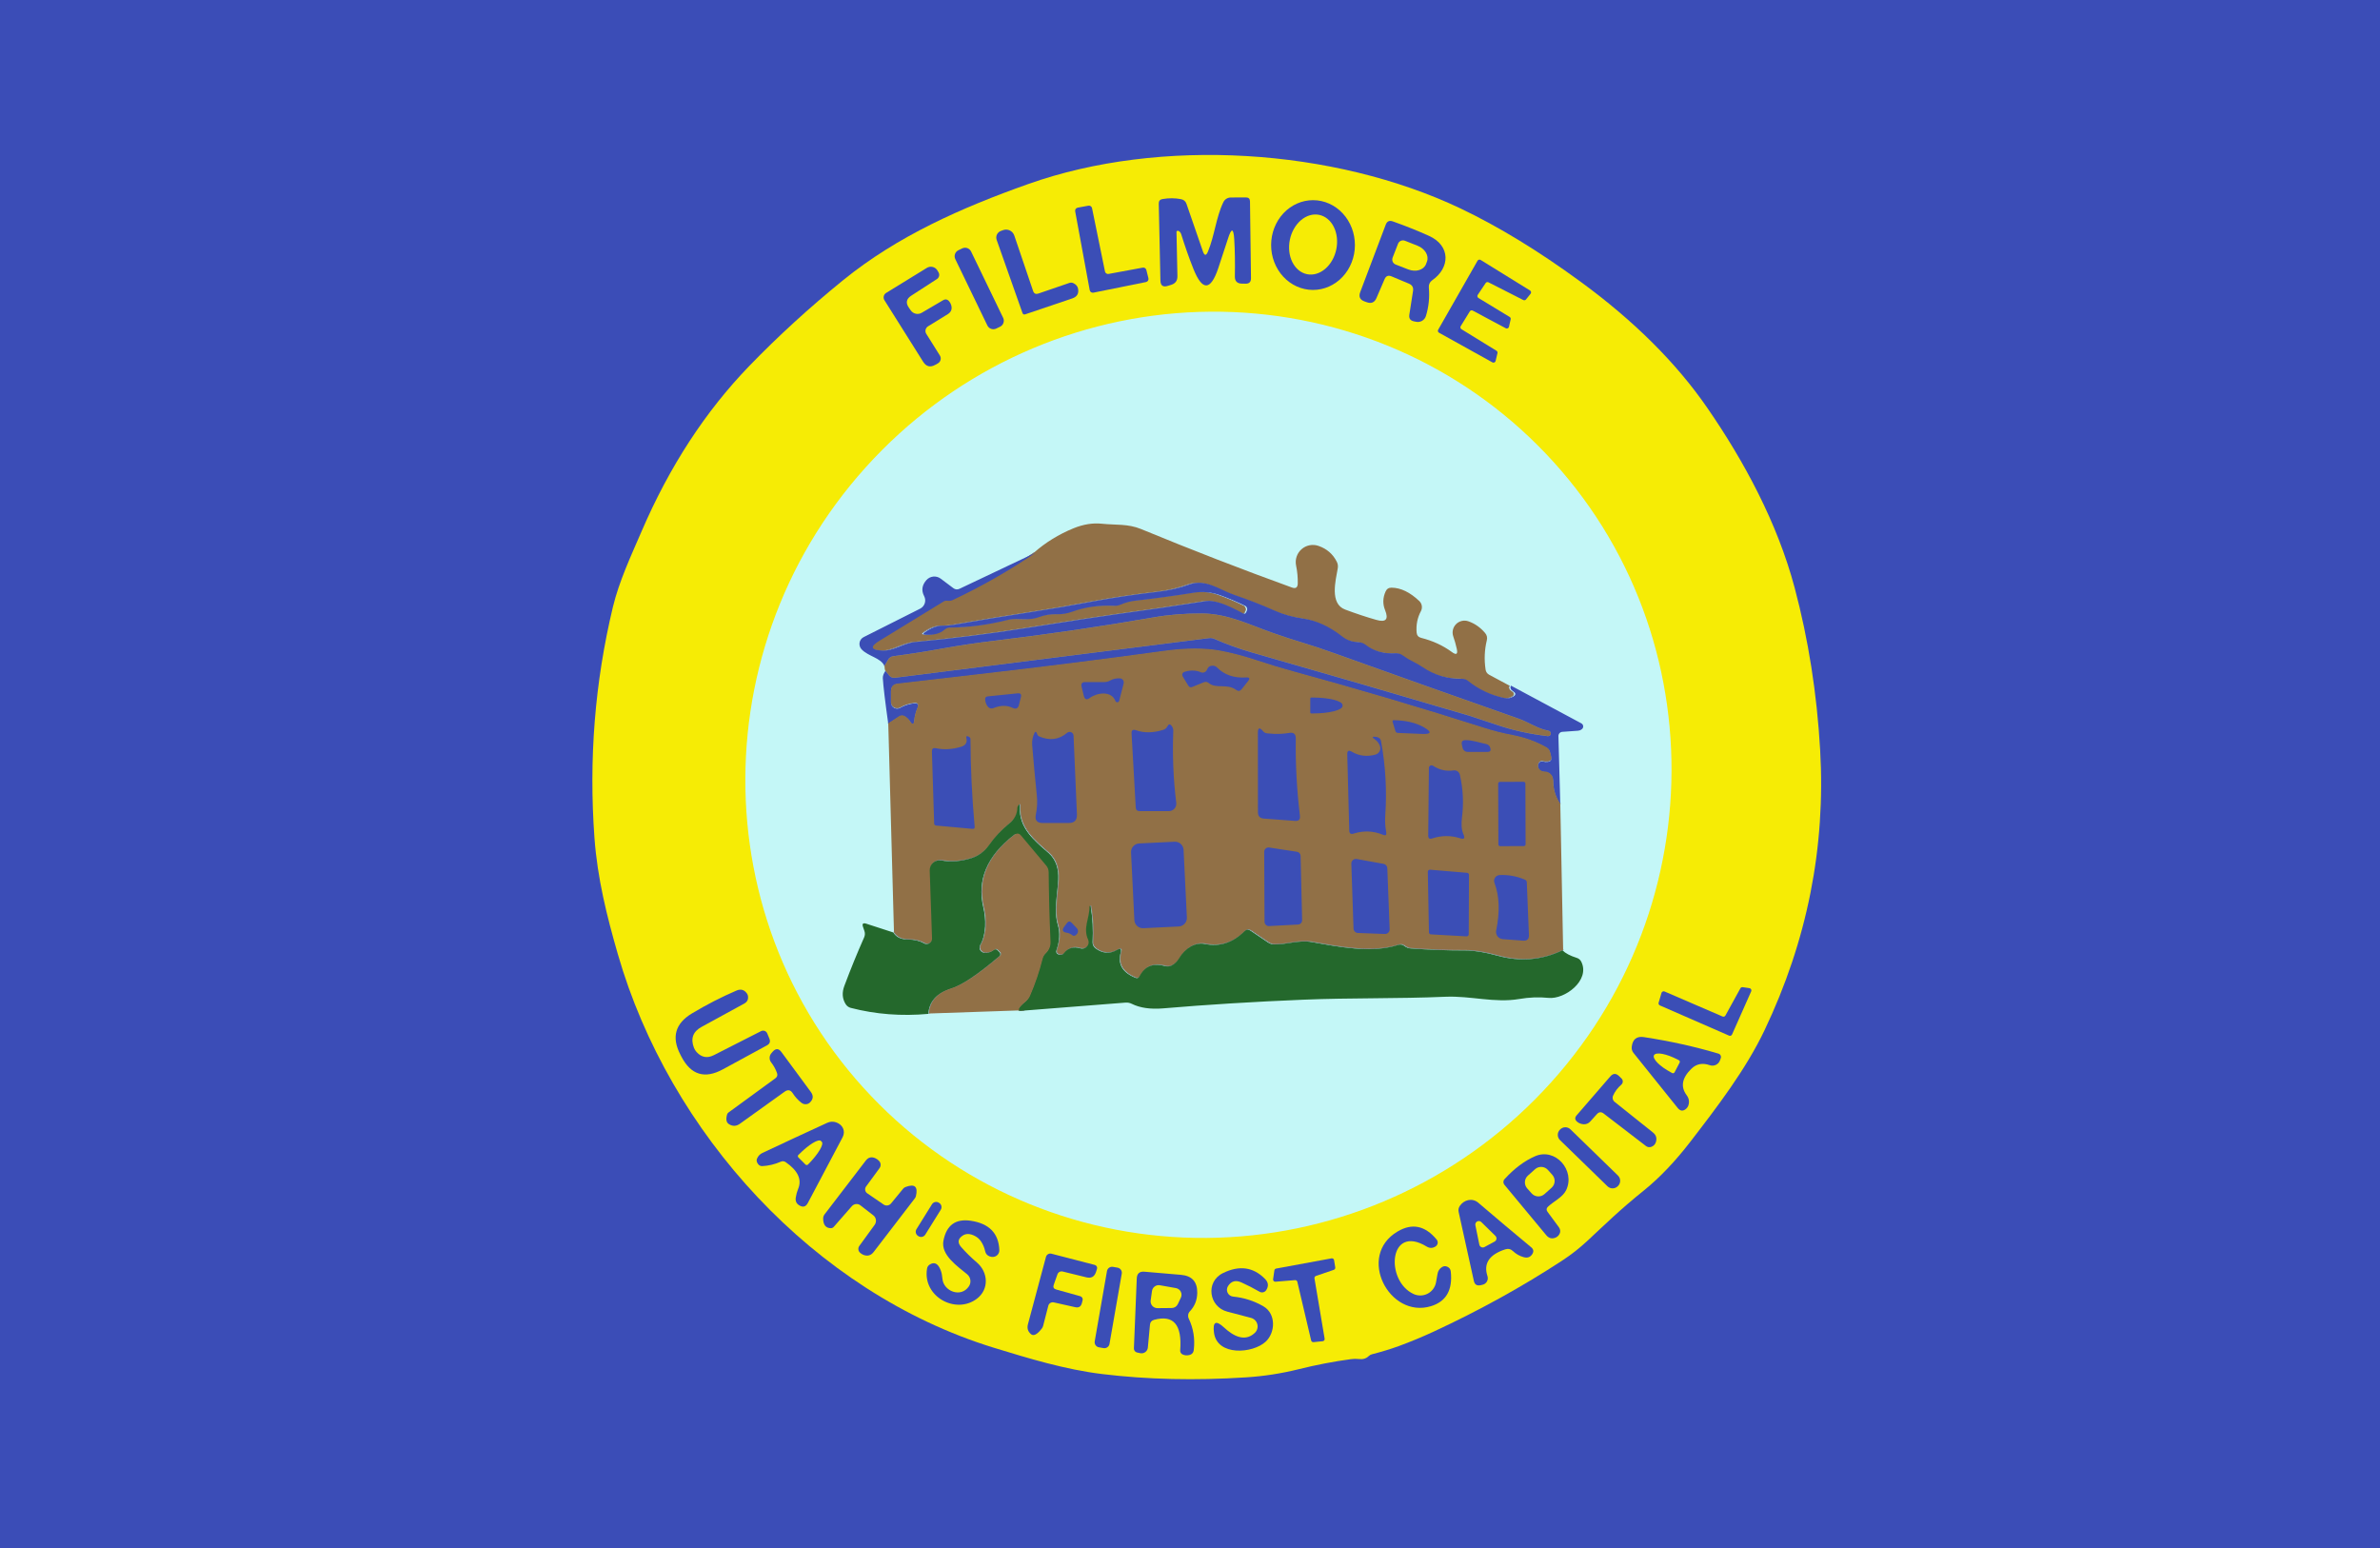
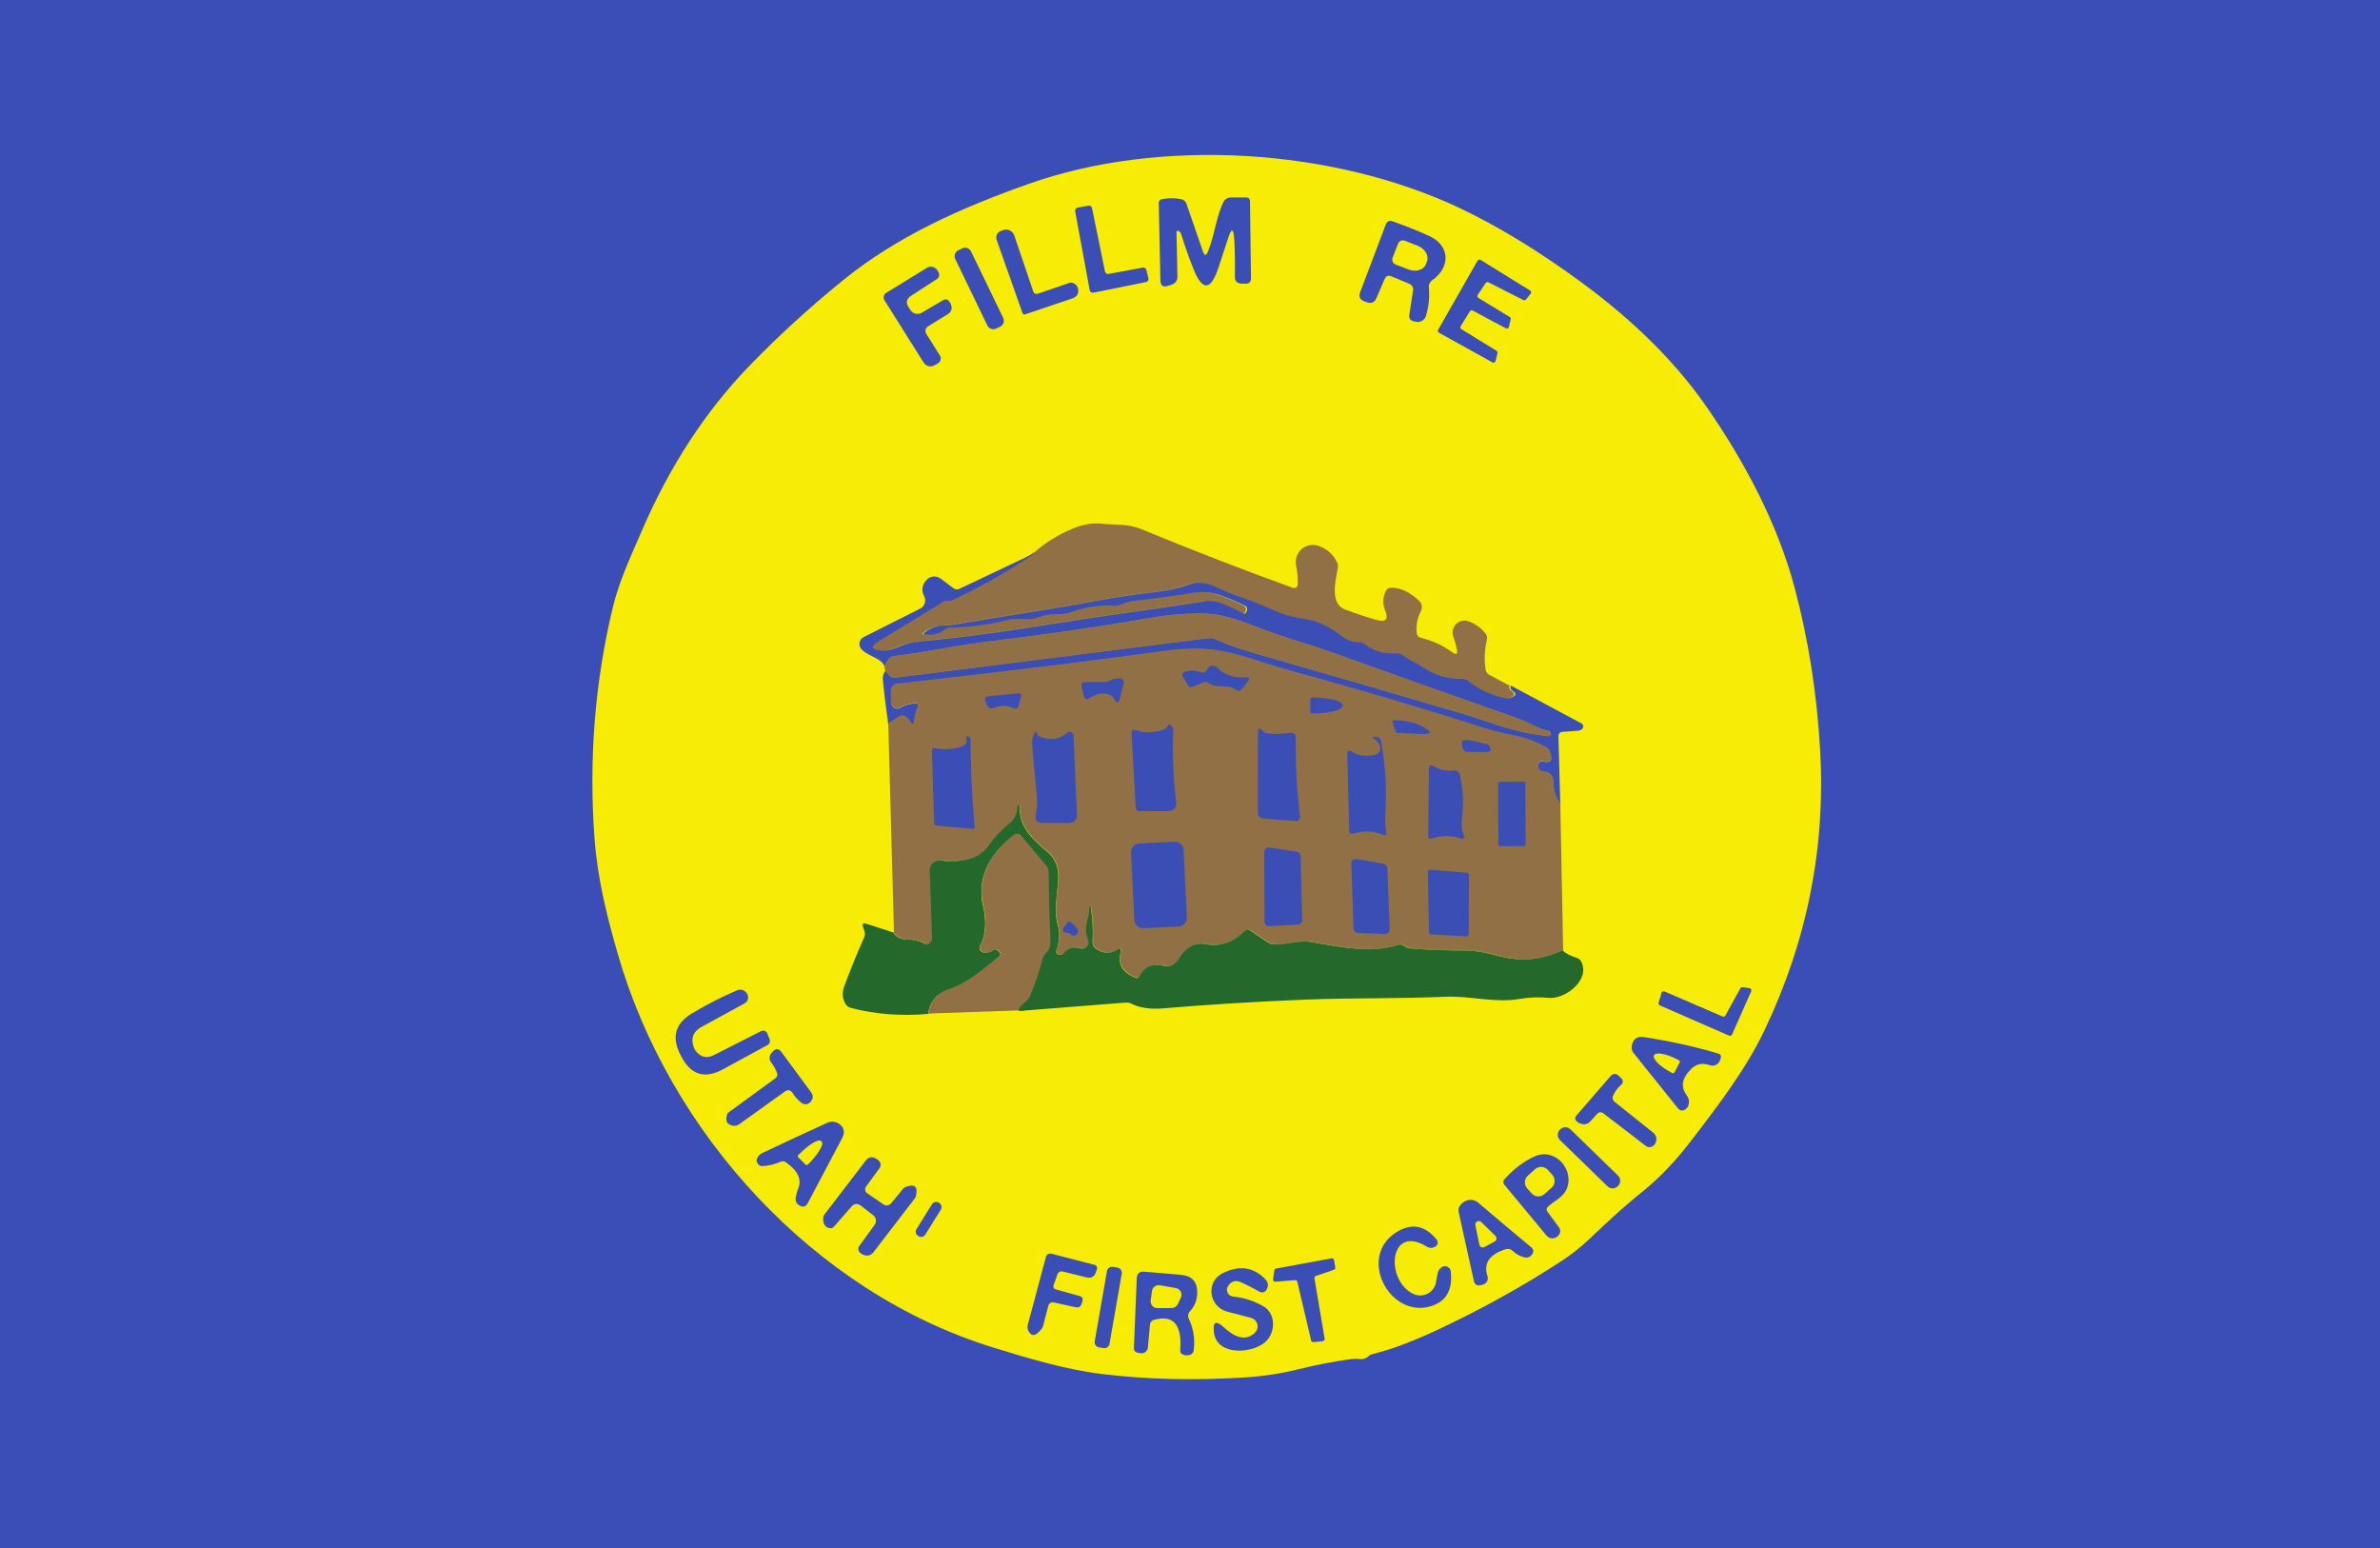
<svg xmlns="http://www.w3.org/2000/svg" version="1.1" width="1136.00" height="739.00" viewBox="0 0 1136.0 739.0">
  <rect x="0" y="0" width="1136.00" height="739.00" fill="#3b4db7" />
  <g id="document" transform="scale(0.277 0.277) translate(2048.0 1332.434)">
    <path d="M362.288,986.996 C382.425,979.598 402.563,971.245 422.7,961.939 C501.724,925.25 575.637,884.365 644.44,839.285 C659.314,829.521 673.349,818.537 686.545,806.332 C719.268,776.012 741.007,754.044 785.516,718.117 C812.136,696.531 838.49,668.842 864.577,635.051 C911.374,574.295 960.23,510.565 992.495,442.83 C1066.1,288.444 1098.06,127.422 1088.38,-40.237 C1082.81,-137.415 1068.16,-230.55 1044.44,-319.643 C1014.69,-431.542 957.141,-538.064 894.097,-629.369 C840.55,-707.096 767.552,-779.751 675.103,-847.333 C603.021,-900.041 534.333,-941.955 469.039,-973.077 C250.503,-1077.08 -48.583,-1096.19 -276.272,-1015.3 C-391.375,-974.45 -501.215,-925.937 -595.38,-849.507 C-653.656,-802.138 -707.394,-753.015 -756.593,-702.138 C-832.49,-623.648 -894.427,-528.606 -942.406,-417.011 C-960.713,-374.563 -981.193,-330.97 -991.949,-286.233 C-1022.99,-156.942 -1033.56,-24.333 -1023.64,111.594 C-1018.49,181.274 -1002.47,245.576 -983.367,311.709 C-894.58,620.062 -645.38,894.205 -336.226,989.628 C-275.471,1008.28 -212.084,1027.5 -148.812,1035.17 C-71.161,1044.62 11.41,1046.53 98.901,1040.89 C129.412,1038.98 159.77,1034.29 189.976,1026.81 C219.954,1019.34 249.816,1013.58 279.565,1009.54 C284.447,1008.85 289.138,1008.77 293.638,1009.31 C300.503,1010.15 306.109,1008.47 310.457,1004.27 C312.027,1002.7 314.007,1001.59 316.178,1001.07 C332.654,996.874 348.024,992.183 362.288,986.996 Z " fill="#f6ec05" fill-opacity="1.00" />
    <g>
      <path d="M-20.741,-932.974 C-20.741,-933.736 -20.436,-934.232 -19.826,-934.461 C-18.758,-934.919 -17.804,-934.919 -16.965,-934.461 C-14.829,-933.164 -13.38,-931.295 -12.617,-928.855 C-5.981,-907.497 1.074,-887.474 8.55,-868.786 C23.805,-830.876 37.993,-831.257 51.113,-869.93 C56.834,-886.864 62.44,-903.912 67.932,-921.074 C73.958,-940.22 77.581,-939.762 78.802,-919.701 C79.946,-900.25 80.289,-879.083 79.831,-856.2 C79.679,-848.038 83.683,-843.881 91.845,-843.729 L98.138,-843.614 C104.545,-843.462 107.711,-846.589 107.635,-852.996 L105.918,-985.491 C105.842,-989.991 103.554,-992.241 99.053,-992.241 L72.852,-992.127 C67.38,-992.118 62.404,-989.008 60.037,-984.118 C47.451,-958.145 44.934,-926.452 33.492,-898.992 C30.365,-891.44 27.467,-891.517 24.797,-899.221 L-3.464,-981.029 C-4.99,-985.605 -8.155,-988.351 -12.961,-989.267 C-23.106,-991.25 -33.67,-991.326 -44.654,-989.495 C-49.231,-988.809 -51.443,-986.139 -51.29,-981.486 L-48.43,-848.992 C-48.201,-840.296 -43.968,-837.245 -35.73,-839.838 L-29.78,-841.669 C-22.534,-843.957 -18.987,-848.915 -19.139,-856.543 L-20.741,-932.974 Z " fill="#3b4eb6" fill-opacity="1.00" />
-       <path d="M214.249,-832.84 C233.397,-832.773 251.789,-840.858 265.379,-855.316 C278.969,-869.774 286.644,-889.42 286.716,-909.934 C286.787,-930.447 279.25,-950.147 265.761,-964.699 C252.272,-979.252 233.937,-987.465 214.789,-987.531 C195.641,-987.598 177.249,-979.513 163.659,-965.056 C150.068,-950.597 142.393,-930.951 142.322,-910.437 C142.25,-889.924 149.788,-870.224 163.277,-855.672 C176.766,-841.12 195.101,-832.907 214.249,-832.84 Z " fill="#3b4eb6" fill-opacity="1.00" />
      <path d="M-137.77,-860.414 C-140.636,-859.924 -143.372,-861.799 -143.949,-864.648 L-166.26,-973.801 C-166.837,-976.65 -169.573,-978.526 -172.439,-978.035 L-191.088,-974.602 C-193.99,-974.026 -195.882,-971.214 -195.322,-968.309 L-170.265,-832.497 C-170.016,-831.057 -169.193,-829.781 -167.985,-828.961 C-166.776,-828.141 -165.286,-827.848 -163.857,-828.149 L-73.239,-846.455 C-71.792,-846.753 -70.531,-847.632 -69.752,-848.887 C-68.973,-850.142 -68.744,-851.663 -69.12,-853.092 L-72.667,-867.279 C-73.347,-870.036 -76.052,-871.789 -78.846,-871.284 L-137.77,-860.414 Z " fill="#3b4eb6" fill-opacity="1.00" />
      <path d="M337.898,-851.547 C340.263,-856.963 344.229,-858.526 349.798,-856.238 L379.889,-843.652 C385.457,-841.288 387.784,-837.13 386.869,-831.181 L380.461,-789.991 C379.546,-783.812 382.139,-780.075 388.242,-778.778 L392.132,-777.977 C399.504,-776.4 406.858,-780.723 409.065,-787.931 C413.947,-803.721 415.625,-820.159 414.1,-837.245 C413.673,-841.998 415.809,-846.619 419.706,-849.373 C451.056,-870.998 451.857,-909.099 414.329,-926.032 C394.878,-934.804 374.092,-943.119 351.971,-950.975 C346.098,-953.035 342.055,-951.166 339.843,-945.369 L295.907,-829.236 C292.856,-821.227 295.373,-815.811 303.459,-812.989 L307.349,-811.616 C315.053,-808.87 320.545,-811.272 323.825,-818.824 L337.898,-851.547 Z " fill="#3b4eb6" fill-opacity="1.00" />
      <path d="M-258.842,-826.566 C-263.266,-825.117 -266.241,-826.566 -267.767,-830.914 L-300.261,-926.681 C-301.566,-930.467 -304.321,-933.578 -307.911,-935.319 C-311.5,-937.06 -315.626,-937.287 -319.369,-935.948 L-323.144,-934.575 C-326.205,-933.513 -328.714,-931.271 -330.111,-928.347 C-331.508,-925.424 -331.678,-922.064 -330.582,-919.015 L-286.188,-793.271 C-285.349,-790.83 -283.709,-790.029 -281.268,-790.868 L-200.375,-818.214 C-191.985,-821.036 -188.667,-826.757 -190.421,-835.376 C-191.26,-839.343 -193.93,-842.394 -198.43,-844.529 C-200.559,-845.551 -202.978,-845.715 -205.181,-844.987 L-258.842,-826.566 Z " fill="#3b4eb6" fill-opacity="1.00" />
      <path d="M-319.418,-784.759 L-374.694,-899.102 C-376.015,-901.834 -378.367,-903.93 -381.233,-904.928 C-384.099,-905.926 -387.244,-905.744 -389.976,-904.424 L-396.568,-901.236 C-402.257,-898.486 -404.64,-891.645 -401.89,-885.956 L-346.614,-771.612 C-345.293,-768.88 -342.941,-766.784 -340.076,-765.786 C-337.21,-764.788 -334.065,-764.97 -331.333,-766.29 L-324.74,-769.478 C-319.051,-772.228 -316.668,-779.069 -319.418,-784.759 Z " fill="#3b4eb6" fill-opacity="1.00" />
      <path d="M470.24,-765.22 C468.484,-766.303 467.924,-768.597 468.982,-770.368 L484.771,-795.998 C485.842,-797.622 487.972,-798.167 489.691,-797.256 L546.671,-766.821 C547.715,-766.254 548.966,-766.212 550.046,-766.707 C551.126,-767.202 551.911,-768.177 552.163,-769.339 L555.138,-782.268 C555.471,-783.831 554.783,-785.435 553.421,-786.272 L499.531,-818.995 C498.641,-819.536 498.014,-820.419 497.797,-821.437 C497.581,-822.455 497.794,-823.517 498.387,-824.373 L512.002,-844.739 C513.064,-846.302 515.117,-846.839 516.808,-845.998 L576.877,-815.449 C578.485,-814.625 580.452,-815.057 581.568,-816.478 L589.463,-826.318 C590.145,-827.173 590.423,-828.281 590.225,-829.356 C590.028,-830.431 589.374,-831.368 588.433,-831.925 L503.307,-884.556 C502.431,-885.092 501.376,-885.248 500.383,-884.989 C499.39,-884.73 498.546,-884.078 498.043,-883.183 L430.194,-764.304 C429.156,-762.503 429.77,-760.201 431.567,-759.155 L523.673,-708.011 C524.717,-707.444 525.968,-707.402 527.048,-707.897 C528.129,-708.392 528.913,-709.367 529.165,-710.528 L532.369,-724.03 C532.702,-725.593 532.015,-727.197 530.652,-728.034 L470.24,-765.22 Z " fill="#3b4eb6" fill-opacity="1.00" />
      <path d="M-459.682,-793.519 C-466.098,-789.747 -474.308,-791.488 -478.561,-797.523 L-481.764,-802.1 C-487.714,-810.49 -486.341,-817.47 -477.645,-823.038 L-433.48,-851.642 C-429.608,-854.095 -428.442,-859.267 -430.849,-863.313 L-432.794,-866.517 C-434.595,-869.512 -437.523,-871.66 -440.922,-872.477 C-444.321,-873.294 -447.905,-872.713 -450.872,-870.864 L-521.009,-827.729 C-523.095,-826.475 -524.587,-824.432 -525.147,-822.063 C-525.707,-819.694 -525.287,-817.199 -523.984,-815.143 L-457.279,-709.079 C-451.94,-700.689 -444.96,-698.934 -436.341,-703.816 L-431.879,-706.333 C-429.582,-707.621 -427.915,-709.795 -427.266,-712.347 C-426.617,-714.899 -427.044,-717.606 -428.446,-719.834 L-451.901,-757.249 C-453.231,-759.346 -453.653,-761.896 -453.072,-764.327 C-452.492,-766.757 -450.957,-768.865 -448.812,-770.178 L-414.83,-791.116 C-408.881,-794.853 -406.936,-800.079 -408.995,-806.791 C-409.682,-809.079 -410.788,-811.177 -412.313,-813.084 C-415.364,-816.822 -418.949,-817.47 -423.068,-815.029 L-459.682,-793.519 Z " fill="#3b4eb6" fill-opacity="1.00" />
-       <path d="M-532.244,571.168 C-383.199,719.693 -180.569,802.236 31.071,800.637 C242.712,799.039 446.025,713.431 596.285,562.645 C909.185,248.651 911.237,-256.618 600.869,-565.906 C451.824,-714.431 249.194,-796.973 37.553,-795.375 C-174.087,-793.777 -377.4,-708.168 -527.66,-557.383 C-840.56,-243.388 -842.612,261.881 -532.244,571.168 Z " fill="#c4f7f7" fill-opacity="1.00" />
      <path d="M925.161,417.392 C924.203,419.14 922.079,419.881 920.241,419.108 L820.241,375.973 C819.214,375.537 818.048,375.562 817.042,376.044 C816.035,376.525 815.283,377.416 814.978,378.49 L810.058,395.309 C809.488,397.198 810.423,399.214 812.232,400 L931.454,452.06 C932.409,452.478 933.492,452.496 934.46,452.109 C935.428,451.722 936.2,450.962 936.603,450 L969.555,375.744 C970.074,374.628 970.035,373.332 969.448,372.25 C968.862,371.168 967.798,370.427 966.58,370.252 L954.795,368.536 C953.197,368.352 951.651,369.171 950.905,370.595 L925.161,417.392 Z " fill="#3b4eb6" fill-opacity="1.00" />
      <path d="M-817.959,485.699 C-829.172,491.419 -839.05,489.665 -847.593,480.435 C-849.652,478.147 -851.216,475.63 -852.284,472.884 C-858.31,457.018 -853.886,445.043 -839.011,436.957 L-765.556,396.797 C-760.369,393.974 -758.233,389.627 -759.149,383.753 C-759.377,382.38 -759.873,381.084 -760.636,379.863 C-765.289,372.922 -771.467,371.129 -779.171,374.485 C-804.877,385.546 -830.354,398.627 -855.602,413.731 C-884.435,431.046 -891.147,454.653 -875.739,484.554 L-873.909,488.101 C-857.509,519.833 -833.634,527.156 -802.284,510.069 L-726.54,468.879 C-721.505,466.21 -720.094,462.243 -722.306,456.98 L-725.968,448.17 C-726.788,446.206 -728.388,444.671 -730.384,443.934 C-732.381,443.196 -734.594,443.321 -736.494,444.28 L-817.959,485.699 Z " fill="#3b4eb6" fill-opacity="1.00" />
      <path d="M866.58,509.04 C875.199,500.649 885.726,498.628 898.159,502.976 C901.648,504.214 905.487,504.003 908.819,502.391 C912.151,500.778 914.699,497.898 915.893,494.394 L917.152,490.847 C917.695,489.265 917.573,487.533 916.814,486.06 C916.056,484.587 914.729,483.504 913.147,483.067 C872.415,470.939 829.547,461.442 784.543,454.577 C772.186,452.747 765.245,458.315 763.719,471.282 C763.261,475.249 764.291,478.795 766.808,481.923 L842.781,576.545 C847.434,582.343 852.468,582.724 857.884,577.69 C859.41,576.24 860.516,574.562 861.202,572.655 C863.414,566.172 862.461,560.184 858.342,554.692 C847.51,540.123 850.256,524.905 866.58,509.04 Z " fill="#3b4eb6" fill-opacity="1.00" />
      <path d="M-695.991,548.647 C-690.422,544.604 -685.769,545.481 -682.032,551.279 C-677.913,557.686 -672.917,563.178 -667.043,567.754 C-664.432,569.856 -661.037,570.694 -657.775,570.043 C-655.64,569.661 -653.771,568.67 -652.169,567.068 C-646.524,561.5 -646.067,555.512 -650.796,549.105 L-701.483,480.34 C-706.212,473.933 -711.208,473.704 -716.471,479.654 L-718.645,482.171 C-722.681,486.699 -722.923,493.412 -719.217,498.075 C-714.717,503.872 -711.322,510.088 -709.034,516.725 C-707.814,520.31 -708.767,523.246 -711.894,525.535 L-792.787,584.574 C-793.904,585.394 -794.709,586.52 -795.075,587.777 C-797.44,596.015 -796.487,601.546 -792.215,604.368 C-785.808,608.563 -779.477,608.449 -773.222,604.024 L-695.991,548.647 Z " fill="#3b4eb6" fill-opacity="1.00" />
      <path d="M703.727,587.282 C707.312,583.391 711.164,583.048 715.283,586.252 L788.281,642.316 C790.981,644.382 794.592,644.86 797.777,643.575 C801.515,642.049 803.994,639.456 805.214,635.794 C807.503,629.006 805.863,623.399 800.294,618.975 L734.162,566.115 C730.997,563.646 729.915,559.318 731.53,555.588 C734.657,548.418 739.386,542.087 745.718,536.595 C747.279,535.243 748.207,533.304 748.272,531.256 C748.337,529.208 747.534,527.241 746.061,525.84 L741.827,521.721 C736.564,516.61 731.53,516.839 726.724,522.407 L668.715,589.455 C665.359,593.346 665.626,596.969 669.516,600.325 C672.567,602.995 676.381,604.482 680.958,604.787 C685.086,605.003 689.107,603.369 691.942,600.325 L703.727,587.282 Z " fill="#3b4eb6" fill-opacity="1.00" />
      <path d="M-702.741,669.318 C-699.69,667.945 -696.791,668.212 -694.045,670.119 C-673.069,684.688 -665.937,699.982 -672.65,716 C-674.625,720.787 -676.009,725.861 -676.769,731.103 C-677.684,736.977 -675.739,741.401 -670.933,744.376 C-664.45,748.419 -659.453,747.084 -655.945,740.371 C-637.18,704.826 -617.234,667.106 -596.105,627.213 C-590.498,616.572 -595.876,605.588 -606.86,601.584 C-611.919,599.745 -617.465,599.95 -622.306,602.156 C-659.225,619.089 -696.486,636.404 -734.091,654.101 C-738.515,656.16 -741.681,659.479 -743.588,664.055 C-744.885,667.03 -744.16,670.272 -741.414,673.781 C-739.68,675.873 -737.09,677.02 -734.435,676.87 C-723.603,676.336 -713.039,673.819 -702.741,669.318 Z " fill="#3b4eb6" fill-opacity="1.00" />
      <path d="M739.75,711.411 L740.228,710.919 C742.556,708.526 743.837,705.306 743.79,701.969 C743.744,698.631 742.373,695.448 739.98,693.121 L658.117,613.514 C655.724,611.186 652.504,609.905 649.167,609.952 C645.829,609.999 642.647,611.37 640.32,613.763 L639.841,614.255 C637.514,616.648 636.233,619.867 636.279,623.205 C636.326,626.543 637.696,629.725 640.09,632.052 L721.952,711.66 C724.346,713.987 727.565,715.268 730.903,715.222 C734.24,715.175 737.423,713.804 739.75,711.411 Z " fill="#3b4eb6" fill-opacity="1.00" />
      <path d="M618.639,755.684 C616.274,752.48 616.503,749.544 619.325,746.874 C629.165,737.492 644.726,730.627 650.675,718.384 C667.037,684.402 632.254,644.471 597.014,659.917 C578.707,667.926 561.202,681.084 544.497,699.391 C542.009,702.041 541.911,706.16 544.268,709.002 L616.465,795.959 C621.118,801.527 626.724,802.786 633.284,799.734 C634.733,798.972 636.03,797.98 637.174,796.76 C641.446,791.802 641.598,786.691 637.632,781.428 L618.639,755.684 Z " fill="#3b4eb6" fill-opacity="1.00" />
      <path d="M-553.732,723.647 C-555.533,722.381 -556.753,720.446 -557.118,718.275 C-557.484,716.104 -556.965,713.877 -555.677,712.091 L-532.451,680.398 C-529.637,676.567 -529.976,671.293 -533.252,667.926 C-535.159,665.867 -537.409,664.265 -540.002,663.121 C-546.486,660.375 -551.864,661.786 -556.135,667.354 L-627.074,759.917 C-628.775,762.133 -629.663,764.84 -629.591,767.583 C-629.362,778.262 -624.976,783.678 -616.433,783.831 C-614.297,783.831 -612.543,783.03 -611.17,781.428 L-580.163,745.958 C-576.343,741.598 -569.848,740.943 -565.403,744.471 L-543.092,761.748 C-538.099,765.63 -537.089,772.801 -540.803,777.995 L-567.234,814.38 C-569.818,817.927 -569.427,822.805 -566.318,825.821 C-564.64,827.423 -562.771,828.682 -560.712,829.597 C-553.389,832.648 -547.325,831.046 -542.52,824.792 L-471.696,732.572 C-470.79,731.44 -470.127,730.115 -469.75,728.682 C-465.86,712.129 -471.81,706.866 -487.6,712.892 C-489.172,713.415 -490.56,714.367 -491.604,715.638 L-512.657,741.268 C-515.855,745.089 -521.369,745.884 -525.357,743.098 L-553.732,723.647 Z " fill="#3b4eb6" fill-opacity="1.00" />
      <path d="M545.679,820.349 C550.79,818.67 555.29,819.7 559.18,823.438 C564.443,828.396 570.507,831.828 577.372,833.735 C583.932,835.642 588.929,833.888 592.361,828.472 C595.183,824.048 594.573,820.158 590.53,816.802 C560.629,792.011 530.233,766.42 499.34,740.028 C488.928,731.103 474.626,734.879 467.418,745.52 C465.282,748.724 464.634,752.194 465.473,755.932 L491.674,874.697 C493.047,880.951 496.861,883.43 503.116,882.133 L506.548,881.333 C509.751,880.65 512.513,878.641 514.149,875.805 C515.785,872.969 516.142,869.572 515.13,866.458 C507.96,844.719 518.143,829.349 545.679,820.349 Z " fill="#3b4eb6" fill-opacity="1.00" />
      <path d="M-453.626,794.949 L-426.901,752.015 C-424.43,748.045 -425.645,742.824 -429.614,740.353 L-430.392,739.869 C-434.362,737.398 -439.583,738.613 -442.054,742.583 L-468.778,785.516 C-471.249,789.486 -470.035,794.707 -466.065,797.179 L-465.287,797.663 C-461.317,800.133 -456.097,798.918 -453.626,794.949 Z " fill="#3b4eb6" fill-opacity="1.00" />
-       <path d="M-424.041,871.016 C-424.27,868.194 -424.651,865.448 -425.185,862.778 C-425.643,860.49 -426.291,858.278 -427.13,856.142 C-431.631,844.624 -437.924,841.42 -446.009,846.531 C-448.481,848.057 -450.156,850.611 -450.586,853.51 C-458.595,901.909 -400.814,933.03 -364.659,905.341 C-343.377,889.208 -344.979,859.689 -364.773,842.87 C-374.689,834.403 -383.69,825.554 -391.776,816.325 C-398.412,808.697 -397.496,802.099 -389.029,796.531 C-383.309,792.793 -376.367,793.022 -368.206,797.217 C-363.705,799.506 -360.082,802.747 -357.336,806.943 C-354.056,811.901 -351.768,817.393 -350.471,823.419 C-349.479,827.995 -346.772,831.046 -342.347,832.572 C-340.593,833.182 -338.762,833.449 -336.855,833.373 C-330.626,833.064 -325.791,827.822 -325.986,821.588 C-327.13,792.602 -343.568,775.745 -375.299,771.016 C-401.463,767.202 -417.138,778.682 -422.325,805.455 C-427.13,829.94 -398.068,849.506 -381.478,863.236 C-375.282,868.363 -373.948,877.311 -378.389,883.945 C-392.119,904.54 -422.21,892.412 -424.041,871.016 Z " fill="#3b4eb6" fill-opacity="1.00" />
      <path d="M387.708,897.217 C338.28,874.334 345.145,775.936 410.248,815.41 C415.511,818.613 420.66,818.575 425.694,815.295 C427.638,814.055 428.953,812.038 429.304,809.76 C429.654,807.481 429.006,805.162 427.525,803.396 C407.692,779.368 385.267,774.753 360.248,789.551 C289.309,831.428 345.717,940.124 417.685,918.27 C444.001,910.261 455.404,890.314 451.895,858.43 C451.514,854.693 449.645,852.023 446.289,850.421 C443.085,848.819 439.958,848.934 436.907,850.764 C432.483,853.51 429.851,857.553 429.012,862.892 C428.173,868.003 427.296,872.923 426.381,877.652 C424.715,885.941 419.339,893.008 411.794,896.825 C404.25,900.641 395.372,900.786 387.708,897.217 Z " fill="#3b4eb6" fill-opacity="1.00" />
      <path d="M-228.026,889.494 C-232.374,888.274 -233.785,885.566 -232.26,881.371 L-225.852,863.293 C-224.554,859.636 -220.695,857.558 -216.928,858.487 L-175.852,868.556 C-167.69,870.539 -162.237,867.526 -159.49,859.517 L-157.774,854.139 C-157.28,852.714 -157.407,851.146 -158.125,849.818 C-158.843,848.491 -160.086,847.526 -161.55,847.16 L-236.15,827.824 C-240.287,826.731 -244.53,829.185 -245.646,833.316 L-276.768,949.563 C-278.522,956.352 -276.729,961.996 -271.39,966.497 C-266.89,970.234 -260.673,966.954 -252.74,956.657 C-251.757,955.371 -251.02,953.896 -250.566,952.309 L-241.642,917.526 C-240.571,913.336 -236.367,910.753 -232.145,911.691 L-195.417,919.929 C-189.163,921.378 -185.272,919.014 -183.747,912.835 L-182.488,907.915 C-181.775,904.929 -183.593,901.899 -186.607,901.05 L-228.026,889.494 Z " fill="#3b4eb6" fill-opacity="1.00" />
      <path d="M217.036,870.368 C216.713,868.528 217.783,866.729 219.553,866.134 L250.331,855.608 C252.053,855.021 253.111,853.289 252.848,851.489 L250.789,838.903 C250.439,836.851 248.494,835.469 246.441,835.814 L150.903,853.434 C149.331,853.761 148.138,855.046 147.928,856.638 L145.754,871.741 C145.577,872.878 145.928,874.034 146.708,874.881 C147.487,875.727 148.611,876.172 149.759,876.089 L183.626,873.342 C185.478,873.245 187.126,874.505 187.516,876.317 L211.315,977.347 C211.765,979.207 213.535,980.435 215.434,980.208 L231.224,978.606 C232.251,978.494 233.188,977.965 233.815,977.143 C234.442,976.322 234.705,975.279 234.542,974.258 L217.036,870.368 Z " fill="#3b4eb6" fill-opacity="1.00" />
      <path d="M-136.17,983.232 L-115.043,862.178 C-114.196,857.323 -117.444,852.701 -122.299,851.853 L-130.189,850.475 C-132.521,850.068 -134.919,850.604 -136.855,851.965 C-138.792,853.326 -140.108,855.401 -140.515,857.733 L-161.642,978.787 C-162.489,983.642 -159.241,988.264 -154.386,989.112 L-146.496,990.489 C-144.164,990.896 -141.766,990.36 -139.83,988.999 C-137.893,987.638 -136.577,985.564 -136.17,983.232 Z " fill="#3b4eb6" fill-opacity="1.00" />
      <path d="M114.175,964.285 C96.67,980.761 76.418,968.976 61.429,955.131 C47.165,941.859 41.33,944.872 43.923,964.17 C49.53,1004.56 110.514,999.983 132.825,979.502 C149.988,963.713 151.018,931.104 128.935,918.404 C112.841,909.098 95.449,903.529 76.761,901.699 C72.695,901.273 69.141,898.77 67.368,895.086 C65.597,891.402 65.86,887.063 68.065,883.621 C73.634,874.925 81.338,872.828 91.178,877.328 C101.551,881.981 111.963,887.32 122.413,893.346 C126.308,895.642 131.345,894.433 133.855,890.6 C138.355,883.659 137.669,877.214 131.796,871.264 C111.658,850.745 87.516,847.389 59.37,861.195 C28.592,876.298 35.228,919.548 66.921,927.671 C80.346,931.104 93.962,934.689 107.768,938.427 C113.119,939.86 117.268,944.088 118.6,949.465 C119.932,954.842 118.238,960.518 114.175,964.285 Z " fill="#3b4eb6" fill-opacity="1.00" />
      <path d="M15.033,895.215 C15.262,876.146 5.88,865.81 -13.113,864.208 L-75.814,858.831 C-84.433,858.068 -88.895,861.996 -89.2,870.616 L-94.12,990.982 C-94.243,994.401 -91.869,997.405 -88.514,998.076 L-83.251,999.22 C-80.189,999.856 -77.003,999.17 -74.491,997.335 C-71.979,995.501 -70.379,992.69 -70.093,989.609 L-66.431,950.25 C-66.05,945.826 -63.724,943.003 -59.452,941.783 C-25.89,932.553 -10.863,950.097 -14.372,994.414 C-14.594,997.373 -12.95,1000.16 -10.253,1001.39 C-6.744,1003 -3.083,1003.38 0.731,1002.54 C5.766,1001.55 8.55,998.495 9.084,993.385 C11.296,974.315 8.397,956.39 0.388,939.609 C-1.61,935.481 -0.883,930.57 2.219,927.252 C10.609,918.404 14.881,907.725 15.033,895.215 Z " fill="#3b4eb6" fill-opacity="1.00" />
    </g>
    <g>
      <path d="M552.754,-150.744 C550.847,-147.007 552.182,-143.651 556.758,-140.676 C561.488,-137.701 561.449,-134.764 556.644,-131.866 C551.991,-129.043 547.033,-128.204 541.77,-129.349 C518.124,-134.307 497.109,-144.185 478.726,-158.982 C475.828,-161.347 472.471,-162.529 468.657,-162.529 C443.562,-162.148 420.831,-168.86 400.465,-182.667 C395.278,-186.176 389.748,-189.379 383.875,-192.278 C377.849,-195.176 372.09,-198.647 366.598,-202.69 C362.86,-205.512 358.627,-206.771 353.897,-206.465 C333.531,-205.321 316.292,-210.241 302.181,-221.225 C298.749,-223.895 294.858,-225.344 290.511,-225.573 C279.374,-225.954 269.992,-229.158 262.364,-235.184 C240.091,-252.728 217.36,-263.14 194.172,-266.42 C176.475,-268.937 160.342,-273.437 145.773,-279.921 C122.89,-290.066 99.74,-299.105 76.323,-307.038 C49.434,-316.191 27.466,-335.642 -2.74,-324.658 C-19.063,-318.708 -37.065,-314.589 -56.744,-312.301 C-95.799,-307.724 -132.412,-302.27 -166.584,-295.939 C-203.426,-288.998 -239.849,-282.743 -275.852,-277.175 C-319.407,-270.463 -362.885,-263.331 -406.287,-255.779 C-413.229,-254.559 -420.208,-253.948 -427.226,-253.948 C-436.608,-253.948 -446.6,-250.211 -457.203,-242.736 C-460.864,-240.142 -460.445,-238.693 -455.944,-238.388 C-441.757,-237.549 -430.849,-240.485 -423.221,-247.198 C-420.551,-249.562 -417.424,-250.745 -413.839,-250.745 C-382.184,-250.974 -349.765,-255.207 -316.585,-263.445 C-310.94,-264.894 -305.257,-265.581 -299.537,-265.504 C-285.578,-265.276 -274.136,-263.903 -260.864,-268.708 C-250.719,-272.446 -240.383,-274.124 -229.857,-273.742 C-221.085,-273.437 -212.237,-274.887 -203.312,-278.09 C-180.81,-286.176 -156.63,-289.57 -130.772,-288.273 C-127.034,-288.121 -123.411,-288.807 -119.902,-290.333 C-111.512,-293.918 -102.778,-296.206 -93.701,-297.198 C-61.817,-300.707 -28.56,-305.245 6.071,-310.813 C21.326,-313.254 36.315,-311.881 51.036,-306.695 C65.758,-301.431 80.327,-295.253 94.744,-288.159 C97.843,-286.641 99.12,-282.863 97.604,-279.692 L96.117,-276.488 C95.701,-275.66 94.969,-275.034 94.085,-274.754 C93.201,-274.474 92.242,-274.563 91.425,-275.001 C62.135,-291.401 40.815,-298.533 27.466,-296.397 C-25.318,-288.083 -76.767,-280.531 -126.882,-273.742 C-150.604,-270.539 -202.473,-262.606 -282.488,-249.944 C-347.172,-239.723 -410.864,-231.713 -473.564,-225.916 C-495.304,-223.857 -511.093,-209.784 -531.688,-211.156 C-550.452,-212.453 -551.787,-218.022 -535.693,-227.861 L-425.052,-295.596 C-423.297,-296.74 -421.352,-297.236 -419.216,-297.083 C-417.996,-297.007 -416.776,-296.931 -415.555,-296.855 C-413.419,-296.702 -411.36,-297.122 -409.377,-298.113 C-359.643,-321.531 -311.894,-348.8 -266.127,-379.921 " fill="none" stroke-width="1.07" stroke="#675f7e" stroke-linecap="square" stroke-linejoin="miter" />
      <path d="M640.607,52.154 C632.826,40.56 628.822,28.28 628.593,15.312 C628.517,9.668 627.601,5.625 625.847,3.184 C622.796,-1.164 618.486,-3.376 612.918,-3.452 C609.791,-3.452 607.159,-4.558 605.023,-6.77 C602.582,-9.287 601.705,-12.224 602.392,-15.58 C603.459,-20.691 606.472,-22.636 611.431,-21.416 C613.948,-20.805 616.427,-20.653 618.868,-20.958 C623.902,-21.492 625.923,-24.2 624.932,-29.081 C624.398,-32.133 623.635,-35.145 622.643,-38.12 C621.652,-41.019 619.897,-43.231 617.38,-44.756 C599.607,-54.978 579.966,-62.148 558.456,-66.267 C541.369,-69.471 525.046,-73.59 509.485,-78.624 C402.239,-112.873 292.818,-145.253 181.224,-175.764 C159.866,-181.637 138.966,-187.968 118.523,-194.757 C96.326,-202.156 75.35,-207.724 55.594,-211.462 C28.668,-216.572 -3.826,-216.534 -41.889,-211.347 C-148.525,-196.702 -255.391,-183.239 -362.485,-170.958 C-411.379,-165.39 -457.641,-160.05 -501.272,-154.94 C-508.9,-154.024 -512.714,-149.715 -512.714,-142.011 L-512.714,-123.246 C-512.685,-119.441 -510.643,-115.93 -507.36,-114.04 C-504.077,-112.151 -500.054,-112.171 -496.81,-114.093 C-489.869,-118.136 -482.088,-120.691 -473.469,-121.759 C-466.451,-122.674 -464.316,-119.89 -467.062,-113.406 C-470.036,-106.542 -471.905,-99.257 -472.668,-91.553 C-473.355,-84.23 -475.681,-83.658 -479.648,-89.837 C-482.088,-93.803 -485.292,-96.854 -489.259,-98.99 C-492.538,-100.744 -495.704,-100.63 -498.755,-98.647 L-517.405,-86.404 " fill="none" stroke-width="1.07" stroke="#675f7e" stroke-linecap="square" stroke-linejoin="miter" />
      <path d="M-522.172,-176.565 L-515.536,-168.441 C-513.019,-165.466 -509.815,-164.208 -505.925,-164.665 L35.151,-232.972 C38.355,-233.43 41.444,-233.01 44.419,-231.713 C65.472,-222.484 87.097,-214.665 109.294,-208.258 C234.542,-172.407 359.637,-136.023 484.58,-99.104 C485.343,-98.876 502.086,-93.307 534.809,-82.4 C560.591,-73.78 588.585,-67.678 618.791,-64.093 C619.935,-63.94 621.041,-64.169 622.109,-64.779 C623.406,-65.618 624.093,-66.648 624.169,-67.869 C624.321,-70.92 622.872,-72.75 619.821,-73.361 C601.286,-76.793 586.411,-87.892 568.448,-94.184 C458.837,-132.705 353.993,-169.928 253.916,-205.855 C232.025,-213.712 213.68,-219.852 198.882,-224.276 C180.575,-229.768 162.269,-235.756 143.962,-242.24 C104.488,-256.199 67.074,-274.963 23.824,-275.306 C-5.466,-275.535 -33.766,-273.247 -61.073,-268.441 C-151.005,-252.804 -242.271,-239.417 -334.872,-228.281 C-365.231,-224.62 -394.598,-220.234 -422.973,-215.123 C-451.73,-209.86 -480.181,-205.398 -508.328,-201.736 C-512.523,-201.202 -515.651,-199.105 -517.71,-195.443 L-523.889,-184.803 " fill="none" stroke-width="1.07" stroke="#675f7e" stroke-linecap="square" stroke-linejoin="miter" />
      <path d="M-507.565,273.551 C-502.76,281.56 -494.484,285.603 -482.737,285.679 C-471.524,285.755 -462.218,287.929 -454.819,292.201 C-451.897,293.919 -448.271,293.905 -445.362,292.165 C-442.454,290.425 -440.727,287.235 -440.86,283.849 L-444.865,166.8 C-445.041,161.677 -442.903,156.747 -439.043,153.374 C-435.182,150.002 -430.009,148.546 -424.956,149.409 C-407.87,152.384 -390.403,151.011 -372.553,145.29 C-360.273,141.323 -350.242,133.81 -342.462,122.75 C-332.698,108.791 -320.952,96.319 -307.222,85.335 C-298.763,78.61 -293.834,68.583 -293.835,58.104 C-293.835,57.57 -293.682,57.075 -293.377,56.617 C-290.631,51.659 -289.372,52.002 -289.601,57.647 C-291.089,93.802 -264.887,115.084 -240.173,136.48 C-226.787,148.15 -222.553,164.855 -223.354,181.903 C-224.613,207.761 -231.363,236.137 -224.041,260.851 C-220.15,273.742 -220.913,288.006 -226.329,303.643 C-227.626,307.533 -226.367,310.202 -222.553,311.652 C-221.638,311.957 -220.646,312.109 -219.578,312.109 C-217.137,312.186 -215.154,311.232 -213.629,309.249 C-206.458,300.096 -197.038,297.311 -185.368,300.896 C-181.186,302.197 -176.631,300.917 -173.739,297.629 C-170.847,294.341 -170.158,289.66 -171.981,285.679 C-181.134,265.656 -169.349,249.066 -169.578,229.272 C-169.578,228.89 -169.464,228.509 -169.235,228.128 C-169.082,227.746 -168.777,227.594 -168.32,227.67 C-167.862,227.746 -167.595,228.051 -167.519,228.585 C-164.162,248.494 -163.056,269.051 -164.201,290.256 C-164.418,294.464 -162.481,298.508 -159.052,301.011 C-146.847,309.935 -134.49,310.775 -121.981,303.528 C-116.107,300.096 -114.048,301.697 -115.802,308.334 C-121.218,328.166 -112.713,342.62 -90.287,351.698 C-87.16,352.918 -84.833,352.041 -83.308,349.066 C-74.307,331.522 -59.586,325.649 -39.143,331.446 C-35.406,332.548 -31.346,332.138 -27.816,330.302 C-22.629,327.632 -18.472,323.627 -15.344,318.288 C-4.623,300.112 13.332,290.051 29.164,293.345 C54.793,298.608 77.6,291.285 97.585,271.377 C100.789,268.25 104.259,267.945 107.997,270.462 L137.631,290.485 C141.216,293.002 145.22,294.222 149.645,294.146 C171.613,294.146 191.407,286.251 213.26,290.027 C260.629,298.379 316.006,309.935 362.574,294.947 C366.464,293.726 370.011,294.375 373.215,296.892 C376.495,299.485 380.194,300.897 384.313,301.125 C416.96,303.49 448.31,304.634 478.364,304.558 C493.314,304.558 511.888,307.609 534.085,313.711 C572.758,324.314 609.905,321.186 645.527,304.329 " fill="none" stroke-width="1.07" stroke="#675f7e" stroke-linecap="square" stroke-linejoin="miter" />
      <path d="M-447.172,413.921 C-445.647,392.563 -432.641,378.071 -408.156,370.443 C-389.392,364.646 -361.55,345.996 -324.632,314.493 C-323.665,313.684 -323.077,312.513 -323.011,311.271 C-322.946,310.028 -323.41,308.83 -324.289,307.971 L-328.064,304.081 C-329.734,302.392 -332.437,302.245 -334.357,303.738 C-339.315,307.628 -344.846,309.23 -350.948,308.543 C-353.925,308.204 -356.533,306.393 -357.892,303.722 C-359.25,301.051 -359.177,297.877 -357.698,295.271 C-347.058,276.507 -347.63,250.42 -352.435,230.168 C-363.419,183.104 -345.99,141.762 -300.147,106.14 C-295.799,102.784 -291.909,103.203 -288.476,107.399 L-245.112,159.115 C-242.443,162.319 -241.07,166.056 -240.993,170.328 C-240.612,211.67 -239.544,251.526 -237.79,289.893 C-237.408,297.75 -240.078,304.424 -245.799,309.916 C-248.621,312.662 -250.49,315.904 -251.405,319.642 C-256.821,341.228 -263.991,362.357 -272.916,383.029 C-274.594,386.919 -277.149,390.313 -280.581,393.212 C-295.303,405.569 -296.18,410.603 -283.213,408.315 " fill="none" stroke-width="1.07" stroke="#675f7e" stroke-linecap="square" stroke-linejoin="miter" />
    </g>
    <g>
      <path d="M204.142,-859.992 C214.754,-857.814 226.037,-861.109 235.508,-869.154 C244.98,-877.199 251.864,-889.333 254.646,-902.888 C257.428,-916.443 255.881,-930.308 250.345,-941.433 C244.808,-952.558 235.736,-960.032 225.124,-962.21 C214.512,-964.388 203.229,-961.092 193.758,-953.048 C184.287,-945.003 177.403,-932.869 174.62,-919.314 C171.838,-905.759 173.385,-891.894 178.922,-880.769 C184.458,-869.644 193.53,-862.17 204.142,-859.992 Z " fill="#f6ec05" fill-opacity="1.00" />
      <path d="M360.972,-912.359 L351.704,-888.561 C350.805,-886.3 350.843,-883.775 351.809,-881.542 C352.775,-879.31 354.59,-877.553 356.853,-876.661 L378.592,-868.195 C391.488,-863.134 405.141,-867.122 409.142,-877.119 L410.858,-881.696 C414.767,-891.734 407.504,-903.958 394.611,-909.041 L372.872,-917.623 C370.597,-918.516 368.059,-918.462 365.824,-917.473 C363.589,-916.485 361.842,-914.643 360.972,-912.359 Z " fill="#f6ec05" fill-opacity="1.00" />
      <path d="M552.754,-151.164 L517.971,-169.814 C514.668,-171.615 512.419,-174.841 511.907,-178.51 C509.313,-195.748 510,-212.568 513.966,-228.967 C515.187,-233.773 514.195,-238.044 510.992,-241.782 C502.906,-251.317 493.295,-258.029 482.159,-261.919 C474.75,-264.45 466.547,-262.537 461.024,-256.989 C455.5,-251.441 453.623,-243.23 456.186,-235.832 C458.627,-228.891 460.648,-221.759 462.25,-214.436 C464.31,-205.054 461.487,-203.224 453.783,-208.944 C438.528,-220.157 420.908,-228.281 400.923,-233.315 C396.041,-234.536 393.409,-237.663 393.028,-242.697 C391.96,-255.893 394.439,-268.136 400.465,-279.425 C403.512,-285.239 402.343,-292.346 397.605,-296.817 C381.586,-311.996 365.682,-319.662 349.893,-319.814 C345.011,-319.891 341.579,-317.717 339.595,-313.292 C334.714,-302.461 334.408,-291.744 338.68,-281.141 C345.164,-265.199 340.129,-259.593 323.577,-264.322 C306.643,-269.128 288.794,-275.039 270.03,-282.057 C242.913,-292.011 253.44,-331.942 257.101,-352.995 C257.864,-357.038 257.33,-360.852 255.499,-364.437 C248.863,-377.709 238.375,-386.824 224.035,-391.782 C213.989,-395.307 202.823,-393.149 194.814,-386.135 C186.805,-379.121 183.193,-368.338 185.362,-357.915 C187.497,-347.618 188.451,-337.244 188.222,-326.794 C187.993,-320.005 184.675,-317.755 178.268,-320.043 C92.303,-351.165 5.613,-384.765 -81.802,-420.844 C-104.456,-430.226 -125.623,-427.48 -149.193,-429.998 C-164.906,-431.676 -181.268,-429.044 -198.278,-422.103 C-223.754,-411.653 -246.371,-397.732 -266.127,-380.341 C-311.894,-349.219 -359.643,-321.95 -409.377,-298.533 C-411.36,-297.541 -413.419,-297.122 -415.555,-297.274 C-416.776,-297.35 -417.996,-297.427 -419.216,-297.503 C-421.352,-297.656 -423.297,-297.16 -425.052,-296.016 L-535.693,-228.281 C-551.787,-218.441 -550.452,-212.873 -531.688,-211.576 C-511.093,-210.203 -495.304,-224.276 -473.564,-226.336 C-410.864,-232.133 -347.172,-240.142 -282.488,-250.363 C-202.473,-263.025 -150.604,-270.958 -126.882,-274.162 C-76.767,-280.951 -25.318,-288.502 27.466,-296.817 C40.815,-298.952 62.135,-291.82 91.425,-275.421 C92.242,-274.983 93.201,-274.893 94.085,-275.174 C94.969,-275.454 95.701,-276.079 96.117,-276.908 L97.604,-280.112 C99.12,-283.283 97.843,-287.06 94.744,-288.579 C80.327,-295.672 65.758,-301.851 51.036,-307.114 C36.315,-312.301 21.326,-313.674 6.071,-311.233 C-28.56,-305.665 -61.817,-301.126 -93.701,-297.617 C-102.778,-296.626 -111.512,-294.337 -119.902,-290.752 C-123.411,-289.227 -127.034,-288.54 -130.772,-288.693 C-156.63,-289.99 -180.81,-286.595 -203.312,-278.51 C-212.237,-275.306 -221.085,-273.857 -229.857,-274.162 C-240.383,-274.543 -250.719,-272.865 -260.864,-269.128 C-274.136,-264.322 -285.578,-265.695 -299.537,-265.924 C-305.257,-266 -310.94,-265.314 -316.585,-263.864 C-349.765,-255.627 -382.184,-251.393 -413.839,-251.164 C-417.424,-251.164 -420.551,-249.982 -423.221,-247.617 C-430.849,-240.905 -441.757,-237.968 -455.944,-238.807 C-460.445,-239.112 -460.864,-240.562 -457.203,-243.155 C-446.6,-250.63 -436.608,-254.368 -427.226,-254.368 C-420.208,-254.368 -413.229,-254.978 -406.287,-256.199 C-362.885,-263.75 -319.407,-270.882 -275.852,-277.595 C-239.849,-283.163 -203.426,-289.418 -166.584,-296.359 C-132.412,-302.69 -95.799,-308.144 -56.744,-312.72 C-37.065,-315.009 -19.063,-319.128 -2.74,-325.077 C27.466,-336.061 49.434,-316.611 76.323,-307.457 C99.74,-299.524 122.89,-290.485 145.773,-280.341 C160.342,-273.857 176.475,-269.357 194.172,-266.839 C217.36,-263.559 240.091,-253.147 262.364,-235.604 C269.992,-229.578 279.374,-226.374 290.511,-225.993 C294.858,-225.764 298.749,-224.314 302.181,-221.645 C316.292,-210.661 333.531,-205.741 353.897,-206.885 C358.627,-207.19 362.86,-205.932 366.598,-203.109 C372.09,-199.066 377.849,-195.596 383.875,-192.697 C389.748,-189.799 395.278,-186.595 400.465,-183.086 C420.831,-169.28 443.562,-162.568 468.657,-162.949 C472.471,-162.949 475.828,-161.767 478.726,-159.402 C497.109,-144.604 518.124,-134.726 541.77,-129.768 C547.033,-128.624 551.991,-129.463 556.644,-132.285 C561.449,-135.184 561.488,-138.121 556.758,-141.095 C552.182,-144.07 550.847,-147.426 552.754,-151.164 Z " fill="#917046" fill-opacity="1.00" />
      <path d="M-263.286,-380.207 L-394.521,-317.965 C-398.335,-316.134 -401.959,-316.515 -405.391,-319.109 L-427.016,-335.356 C-434.65,-341.09 -445.409,-339.994 -451.73,-332.839 C-459.358,-324.143 -460.616,-314.913 -455.506,-305.15 C-453.555,-301.376 -453.195,-296.979 -454.506,-292.938 C-455.817,-288.897 -458.69,-285.549 -462.485,-283.64 L-559.739,-234.669 C-563.488,-232.797 -566.121,-229.252 -566.842,-225.106 C-567.563,-220.961 -566.287,-216.702 -563.401,-213.616 C-551.845,-201.259 -530.105,-199.086 -523.927,-184.784 L-517.748,-195.424 C-515.689,-199.086 -512.561,-201.183 -508.366,-201.717 C-480.22,-205.378 -451.768,-209.841 -423.011,-215.104 C-394.636,-220.215 -365.269,-224.601 -334.91,-228.262 C-242.309,-239.398 -151.043,-252.785 -61.111,-268.422 C-33.804,-273.228 -5.505,-275.516 23.786,-275.287 C67.036,-274.944 104.45,-256.18 143.924,-242.221 C162.23,-235.737 180.537,-229.749 198.844,-224.257 C213.642,-219.833 231.986,-213.693 253.878,-205.836 C353.955,-169.909 458.799,-132.686 568.41,-94.165 C586.373,-87.873 601.247,-76.774 619.783,-73.341 C622.834,-72.731 624.283,-70.901 624.131,-67.85 C624.054,-66.629 623.368,-65.599 622.071,-64.76 C621.003,-64.15 619.897,-63.921 618.753,-64.074 C588.547,-67.659 560.553,-73.761 534.771,-82.38 C502.048,-93.288 485.305,-98.856 484.542,-99.085 C359.599,-136.004 234.504,-172.388 109.255,-208.239 C87.059,-214.646 65.434,-222.465 44.381,-231.694 C41.406,-232.991 38.317,-233.411 35.113,-232.953 L-505.963,-164.646 C-509.854,-164.188 -513.057,-165.447 -515.574,-168.422 L-522.211,-176.545 C-525.414,-171.969 -526.94,-167.774 -526.787,-163.96 C-526.024,-150.687 -522.897,-124.41 -517.405,-85.126 L-498.755,-97.369 C-495.704,-99.352 -492.538,-99.467 -489.259,-97.712 C-485.292,-95.577 -482.088,-92.525 -479.648,-88.559 C-475.681,-82.38 -473.355,-82.953 -472.668,-90.275 C-471.905,-97.979 -470.036,-105.264 -467.062,-112.129 C-464.316,-118.612 -466.451,-121.397 -473.469,-120.481 C-482.088,-119.413 -489.869,-116.858 -496.81,-112.815 C-500.054,-110.893 -504.077,-110.873 -507.36,-112.762 C-510.643,-114.652 -512.685,-118.163 -512.714,-121.969 L-512.714,-140.733 C-512.714,-148.437 -508.9,-152.747 -501.272,-153.662 C-457.641,-158.773 -411.379,-164.112 -362.485,-169.68 C-255.391,-181.961 -148.525,-195.424 -41.889,-210.07 C-3.826,-215.256 28.668,-215.295 55.594,-210.184 C75.35,-206.446 96.326,-200.878 118.523,-193.479 C138.966,-186.69 159.866,-180.359 181.224,-174.486 C292.818,-143.975 402.239,-111.595 509.485,-77.346 C525.046,-72.312 541.369,-68.193 558.456,-64.989 C579.966,-60.87 599.607,-53.7 617.38,-43.479 C619.897,-41.953 621.652,-39.741 622.643,-36.843 C623.635,-33.868 624.398,-30.855 624.932,-27.804 C625.923,-22.922 623.902,-20.214 618.868,-19.68 C616.427,-19.375 613.948,-19.528 611.431,-20.138 C606.472,-21.358 603.459,-19.413 602.392,-14.303 C601.705,-10.946 602.582,-8.01 605.023,-5.492 C607.159,-3.28 609.791,-2.174 612.918,-2.174 C618.486,-2.098 622.796,0.114 625.847,4.462 C627.601,6.903 628.517,10.945 628.593,16.59 C628.822,29.557 632.826,41.838 640.607,53.432 L637.403,-64.074 C637.271,-67.907 640.211,-71.151 644.039,-71.397 L671.27,-73.341 C672.338,-73.418 673.406,-73.647 674.474,-74.028 C676.228,-74.715 677.64,-75.668 678.707,-76.888 C679.869,-78.257 680.338,-80.083 679.983,-81.86 C679.627,-83.637 678.486,-85.173 676.877,-86.042 L555.595,-151.031 C553.688,-147.293 555.023,-143.937 559.6,-140.962 C564.329,-137.987 564.291,-135.05 559.485,-132.152 C554.832,-129.329 549.874,-128.49 544.611,-129.635 C520.965,-134.593 499.95,-144.471 481.567,-159.269 C478.669,-161.633 475.313,-162.815 471.499,-162.815 C446.403,-162.434 423.673,-169.147 403.306,-182.953 C398.12,-186.462 392.589,-189.665 386.716,-192.564 C380.69,-195.462 374.931,-198.933 369.439,-202.976 C365.702,-205.798 361.468,-207.057 356.739,-206.752 C336.373,-205.607 319.134,-210.527 305.023,-221.511 C301.59,-224.181 297.7,-225.63 293.352,-225.859 C282.215,-226.24 272.833,-229.444 265.205,-235.47 C242.932,-253.014 220.202,-263.426 197.013,-266.706 C179.317,-269.223 163.184,-273.723 148.615,-280.207 C125.731,-290.352 102.581,-299.391 79.164,-307.324 C52.276,-316.477 30.308,-335.928 0.102,-324.944 C-16.222,-318.994 -34.223,-314.875 -53.903,-312.587 C-92.957,-308.01 -129.57,-302.556 -163.743,-296.225 C-200.585,-289.284 -237.008,-283.029 -273.011,-277.461 C-316.566,-270.749 -360.044,-263.617 -403.446,-256.065 C-410.387,-254.845 -417.367,-254.234 -424.384,-254.234 C-433.766,-254.234 -443.759,-250.497 -454.361,-243.022 C-458.023,-240.428 -457.603,-238.979 -453.103,-238.674 C-438.915,-237.835 -428.007,-240.771 -420.38,-247.484 C-417.71,-249.848 -414.582,-251.031 -410.997,-251.031 C-379.342,-251.26 -346.924,-255.493 -313.743,-263.731 C-308.099,-265.18 -302.416,-265.867 -296.695,-265.79 C-282.736,-265.562 -271.295,-264.189 -258.022,-268.994 C-247.877,-272.732 -237.542,-274.41 -227.015,-274.028 C-218.243,-273.723 -209.395,-275.173 -200.471,-278.376 C-177.969,-286.462 -153.789,-289.856 -127.931,-288.559 C-124.193,-288.407 -120.57,-289.093 -117.061,-290.619 C-108.67,-294.204 -99.936,-296.492 -90.859,-297.484 C-58.975,-300.993 -25.718,-305.531 8.912,-311.1 C24.168,-313.54 39.156,-312.167 53.878,-306.981 C68.599,-301.717 83.168,-295.539 97.585,-288.445 C100.685,-286.927 101.961,-283.149 100.445,-279.978 L98.958,-276.774 C98.543,-275.946 97.81,-275.32 96.926,-275.04 C96.043,-274.76 95.084,-274.849 94.267,-275.287 C64.976,-291.687 43.656,-298.819 30.308,-296.683 C-22.476,-288.369 -73.926,-280.817 -124.04,-274.028 C-147.763,-270.825 -199.632,-262.892 -279.647,-250.23 C-344.331,-240.009 -408.023,-231.999 -470.723,-226.202 C-492.462,-224.143 -508.252,-210.07 -528.847,-211.443 C-547.611,-212.739 -548.946,-218.308 -532.851,-228.147 L-422.21,-295.882 C-420.456,-297.026 -418.511,-297.522 -416.375,-297.37 C-415.155,-297.293 -413.934,-297.217 -412.714,-297.141 C-410.578,-296.988 -408.518,-297.408 -406.535,-298.399 C-356.802,-321.817 -309.052,-349.086 -263.286,-380.207 Z " fill="#3b4eb6" fill-opacity="1.00" />
      <path d="M-522.172,-176.565 L-515.536,-168.441 C-513.019,-165.466 -509.815,-164.208 -505.925,-164.665 L35.151,-232.972 C38.355,-233.43 41.444,-233.01 44.419,-231.713 C65.472,-222.484 87.097,-214.665 109.294,-208.258 C234.542,-172.407 359.637,-136.023 484.58,-99.104 C485.343,-98.876 502.086,-93.307 534.809,-82.4 C560.591,-73.78 588.585,-67.678 618.791,-64.093 C619.935,-63.94 621.041,-64.169 622.109,-64.779 C623.406,-65.618 624.093,-66.648 624.169,-67.869 C624.321,-70.92 622.872,-72.75 619.821,-73.361 C601.286,-76.793 586.411,-87.892 568.448,-94.184 C458.837,-132.705 353.993,-169.928 253.916,-205.855 C232.025,-213.712 213.68,-219.852 198.882,-224.276 C180.575,-229.768 162.269,-235.756 143.962,-242.24 C104.488,-256.199 67.074,-274.963 23.824,-275.306 C-5.466,-275.535 -33.766,-273.247 -61.073,-268.441 C-151.005,-252.804 -242.271,-239.417 -334.872,-228.281 C-365.231,-224.62 -394.598,-220.234 -422.973,-215.123 C-451.73,-209.86 -480.181,-205.398 -508.328,-201.736 C-512.523,-201.202 -515.651,-199.105 -517.71,-195.443 L-523.889,-184.803 C-523.736,-180.15 -523.164,-177.404 -522.172,-176.565 Z " fill="#917046" fill-opacity="1.00" />
      <path d="M640.607,52.46 C632.826,40.865 628.822,28.585 628.593,15.617 C628.517,9.973 627.601,5.93 625.847,3.489 C622.796,-0.859 618.486,-3.071 612.918,-3.147 C609.791,-3.147 607.159,-4.253 605.023,-6.465 C602.582,-8.982 601.705,-11.919 602.392,-15.275 C603.459,-20.386 606.472,-22.331 611.431,-21.11 C613.948,-20.5 616.427,-20.348 618.868,-20.653 C623.902,-21.187 625.923,-23.895 624.932,-28.776 C624.398,-31.827 623.635,-34.84 622.643,-37.815 C621.652,-40.714 619.897,-42.926 617.38,-44.451 C599.607,-54.673 579.966,-61.843 558.456,-65.962 C541.369,-69.165 525.046,-73.284 509.485,-78.319 C402.239,-112.567 292.818,-144.947 181.224,-175.459 C159.866,-181.332 138.966,-187.663 118.523,-194.452 C96.326,-201.851 75.35,-207.419 55.594,-211.156 C28.668,-216.267 -3.826,-216.229 -41.889,-211.042 C-148.525,-196.397 -255.391,-182.934 -362.485,-170.653 C-411.379,-165.085 -457.641,-159.745 -501.272,-154.635 C-508.9,-153.719 -512.714,-149.41 -512.714,-141.706 L-512.714,-122.941 C-512.685,-119.135 -510.643,-115.624 -507.36,-113.735 C-504.077,-111.845 -500.054,-111.866 -496.81,-113.788 C-489.869,-117.831 -482.088,-120.386 -473.469,-121.454 C-466.451,-122.369 -464.316,-119.585 -467.062,-113.101 C-470.036,-106.236 -471.905,-98.952 -472.668,-91.248 C-473.355,-83.925 -475.681,-83.353 -479.648,-89.531 C-482.088,-93.498 -485.292,-96.549 -489.258,-98.685 C-492.538,-100.439 -495.704,-100.325 -498.755,-98.342 L-517.405,-86.099 L-507.565,273.513 C-502.76,281.522 -494.484,285.565 -482.737,285.641 C-471.524,285.717 -462.218,287.891 -454.819,292.163 C-451.897,293.881 -448.271,293.867 -445.362,292.127 C-442.454,290.387 -440.727,287.197 -440.86,283.81 L-444.865,166.762 C-445.041,161.639 -442.903,156.709 -439.043,153.336 C-435.182,149.964 -430.009,148.507 -424.956,149.371 C-407.87,152.345 -390.402,150.972 -372.553,145.252 C-360.273,141.285 -350.242,133.772 -342.462,122.712 C-332.698,108.753 -320.952,96.281 -307.222,85.297 C-298.763,78.571 -293.834,68.545 -293.835,58.066 C-293.835,57.532 -293.682,57.036 -293.377,56.579 C-290.631,51.621 -289.372,51.964 -289.601,57.608 C-291.089,93.764 -264.887,115.046 -240.173,136.442 C-226.787,148.112 -222.553,164.817 -223.354,181.865 C-224.613,207.723 -231.363,236.099 -224.041,260.812 C-220.15,273.703 -220.913,287.967 -226.329,303.604 C-227.626,307.495 -226.367,310.164 -222.553,311.614 C-221.638,311.919 -220.646,312.071 -219.578,312.071 C-217.137,312.148 -215.154,311.194 -213.629,309.211 C-206.458,300.057 -197.038,297.273 -185.368,300.858 C-181.186,302.159 -176.631,300.879 -173.739,297.591 C-170.847,294.303 -170.158,289.622 -171.981,285.641 C-181.134,265.618 -169.349,249.028 -169.578,229.233 C-169.578,228.852 -169.464,228.471 -169.235,228.089 C-169.082,227.708 -168.777,227.555 -168.32,227.632 C-167.862,227.708 -167.595,228.013 -167.519,228.547 C-164.162,248.456 -163.056,269.012 -164.201,290.218 C-164.418,294.425 -162.481,298.47 -159.052,300.973 C-146.847,309.897 -134.49,310.736 -121.981,303.49 C-116.107,300.057 -114.048,301.659 -115.802,308.296 C-121.218,328.128 -112.713,342.582 -90.287,351.659 C-87.16,352.88 -84.833,352.003 -83.308,349.028 C-74.307,331.484 -59.586,325.61 -39.143,331.408 C-35.406,332.51 -31.346,332.1 -27.816,330.264 C-22.629,327.594 -18.472,323.589 -15.344,318.25 C-4.623,300.074 13.332,290.012 29.164,293.307 C54.793,298.57 77.6,291.247 97.585,271.339 C100.789,268.211 104.259,267.906 107.997,270.424 L137.631,290.447 C141.216,292.964 145.22,294.184 149.645,294.108 C171.613,294.108 191.407,286.213 213.26,289.989 C260.629,298.341 316.006,309.897 362.574,294.909 C366.464,293.688 370.011,294.337 373.215,296.854 C376.495,299.447 380.194,300.858 384.313,301.087 C416.96,303.452 448.31,304.596 478.364,304.52 C493.314,304.52 511.888,307.571 534.085,313.673 C572.758,324.276 609.905,321.148 645.527,304.291 L640.607,52.46 Z " fill="#917046" fill-opacity="1.00" />
      <path d="M644.421,305.073 C608.799,321.93 571.652,325.058 532.979,314.455 C510.782,308.353 492.208,305.302 477.258,305.302 C447.204,305.378 415.854,304.234 383.207,301.869 C379.088,301.64 375.389,300.229 372.109,297.636 C368.905,295.118 365.358,294.47 361.468,295.691 C314.9,310.679 259.523,299.123 212.154,290.771 C190.301,286.995 170.507,294.89 148.539,294.89 C144.114,294.966 140.11,293.745 136.525,291.228 L106.891,271.205 C103.153,268.688 99.683,268.993 96.479,272.121 C76.494,292.029 53.687,299.352 28.058,294.089 C12.226,290.794 -5.729,300.856 -16.45,319.032 C-19.578,324.371 -23.735,328.376 -28.922,331.045 C-32.452,332.882 -36.512,333.292 -40.249,332.189 C-60.692,326.392 -75.413,332.266 -84.414,349.81 C-85.939,352.785 -88.266,353.662 -91.393,352.441 C-113.819,343.364 -122.324,328.91 -116.908,309.077 C-115.154,302.441 -117.213,300.839 -123.087,304.272 C-135.596,311.518 -147.953,310.679 -160.158,301.755 C-163.587,299.252 -165.524,295.207 -165.307,290.999 C-164.162,269.794 -165.268,249.237 -168.625,229.329 C-168.701,228.795 -168.968,228.49 -169.426,228.414 C-169.883,228.337 -170.188,228.49 -170.341,228.871 C-170.57,229.253 -170.684,229.634 -170.684,230.015 C-170.455,249.809 -182.24,266.4 -173.087,286.423 C-171.264,290.404 -171.953,295.085 -174.845,298.373 C-177.737,301.66 -182.292,302.94 -186.474,301.64 C-198.144,298.055 -207.564,300.839 -214.735,309.993 C-216.26,311.976 -218.243,312.929 -220.684,312.853 C-221.752,312.853 -222.744,312.701 -223.659,312.395 C-227.473,310.946 -228.732,308.276 -227.435,304.386 C-222.019,288.749 -221.256,274.485 -225.147,261.594 C-232.469,236.88 -225.719,208.505 -224.46,182.647 C-223.659,165.599 -227.893,148.894 -241.279,137.223 C-265.993,115.827 -292.195,94.546 -290.707,58.39 C-290.478,52.746 -291.737,52.402 -294.483,57.36 C-294.788,57.818 -294.941,58.314 -294.941,58.848 C-294.94,69.326 -299.869,79.353 -308.328,86.079 C-322.058,97.063 -333.804,109.535 -343.568,123.493 C-351.348,134.554 -361.379,142.067 -373.659,146.033 C-391.509,151.754 -408.976,153.127 -426.062,150.152 C-431.115,149.289 -436.288,150.746 -440.149,154.118 C-444.009,157.49 -446.147,162.421 -445.971,167.544 L-441.966,284.592 C-441.833,287.979 -443.56,291.168 -446.468,292.909 C-449.377,294.649 -453.003,294.663 -455.925,292.945 C-463.324,288.673 -472.63,286.499 -483.843,286.423 C-495.59,286.346 -503.866,282.304 -508.671,274.295 L-555.239,259.192 C-560.96,257.361 -562.829,259.268 -560.845,264.912 L-558.442,271.892 C-557.222,275.553 -557.413,279.215 -559.015,282.876 C-570.761,309.268 -582.089,337.033 -592.996,366.171 C-597.421,377.842 -596.696,388.368 -590.822,397.75 C-588.687,401.107 -585.712,403.28 -581.898,404.272 C-539.106,415.332 -494.598,418.765 -448.374,414.57 C-446.848,393.212 -433.843,378.719 -409.358,371.091 C-390.593,365.294 -362.752,346.644 -325.833,315.141 C-324.867,314.332 -324.278,313.162 -324.212,311.919 C-324.147,310.677 -324.611,309.478 -325.49,308.62 L-329.266,304.729 C-330.936,303.04 -333.638,302.893 -335.559,304.386 C-340.517,308.276 -346.047,309.878 -352.149,309.192 C-355.126,308.852 -357.735,307.041 -359.093,304.371 C-360.451,301.7 -360.379,298.525 -358.9,295.919 C-348.259,277.155 -348.831,251.068 -353.637,230.816 C-364.621,183.753 -347.191,142.41 -301.348,106.788 C-297,103.432 -293.11,103.852 -289.678,108.047 L-246.314,159.763 C-243.644,162.967 -242.271,166.705 -242.195,170.976 C-241.813,212.319 -240.745,252.174 -238.991,290.542 C-238.61,298.398 -241.279,305.073 -247,310.565 C-249.822,313.311 -251.691,316.552 -252.607,320.29 C-258.022,341.877 -265.192,363.006 -274.117,383.677 C-275.795,387.567 -278.35,390.962 -281.783,393.86 C-296.504,406.217 -297.382,411.251 -284.415,408.963 L-108.327,395.119 C-104.666,394.89 -101.195,395.576 -97.915,397.178 C-83.728,404.272 -65.688,406.904 -43.796,405.073 C32.024,398.589 112.917,393.593 198.882,390.084 C278.974,386.766 360.324,388.597 442.818,385.05 C486.297,383.219 527.487,396.148 569.707,388.94 C587.022,385.965 603.803,385.317 620.05,386.995 C648.54,389.97 692.132,356.903 677.03,325.21 C675.351,321.549 672.605,319.146 668.791,318.002 C657.579,314.493 649.455,310.183 644.421,305.073 Z " fill="#24682c" fill-opacity="1.00" />
      <path d="M-283.213,408.315 C-296.18,410.603 -295.303,405.569 -280.581,393.212 C-277.149,390.313 -274.594,386.919 -272.916,383.029 C-263.991,362.357 -256.821,341.228 -251.405,319.642 C-250.49,315.904 -248.621,312.662 -245.799,309.916 C-240.078,304.424 -237.408,297.75 -237.79,289.893 C-239.544,251.526 -240.612,211.67 -240.993,170.328 C-241.07,166.056 -242.443,162.319 -245.112,159.115 L-288.476,107.399 C-291.909,103.203 -295.799,102.784 -300.147,106.14 C-345.99,141.762 -363.419,183.104 -352.435,230.168 C-347.63,250.42 -347.058,276.507 -357.698,295.271 C-359.177,297.877 -359.25,301.051 -357.892,303.722 C-356.533,306.393 -353.925,308.204 -350.948,308.543 C-344.846,309.23 -339.315,307.628 -334.357,303.738 C-332.437,302.245 -329.734,302.392 -328.064,304.081 L-324.289,307.971 C-323.41,308.83 -322.946,310.028 -323.011,311.271 C-323.077,312.513 -323.665,313.684 -324.632,314.493 C-361.55,345.996 -389.392,364.646 -408.156,370.443 C-432.641,378.071 -445.647,392.563 -447.172,413.921 L-283.213,408.315 Z " fill="#917046" fill-opacity="1.00" />
      <path d="M837.518,515.218 L846.214,498.628 C846.617,497.901 846.711,497.043 846.475,496.246 C846.238,495.45 845.69,494.782 844.955,494.394 L843.124,493.479 C823.674,483.189 805.305,479.761 802.049,485.813 C798.902,491.912 812.043,505.154 831.454,515.447 L833.285,516.477 C834.011,516.881 834.869,516.975 835.666,516.738 C836.463,516.501 837.13,515.953 837.518,515.218 Z " fill="#f6ec05" fill-opacity="1.00" />
      <path d="M-672.211,662.015 L-660.083,674.143 C-659.485,674.737 -658.67,675.06 -657.827,675.039 C-656.985,675.017 -656.187,674.652 -655.621,674.028 L-654.705,673.113 C-646.645,664.938 -639.722,656.309 -635.47,649.136 C-631.218,641.963 -629.988,636.839 -632.051,634.898 L-633.424,633.525 C-635.422,631.529 -640.537,632.856 -647.641,637.212 C-654.745,641.569 -663.255,648.599 -671.296,656.752 L-672.325,657.667 C-673.487,658.902 -673.436,660.843 -672.211,662.015 Z " fill="#f6ec05" fill-opacity="1.00" />
      <path d="M626.891,691.988 L619.266,683.459 C616.495,680.359 612.606,678.488 608.455,678.256 C604.304,678.024 600.231,679.451 597.132,682.222 L584.849,693.204 C578.396,698.974 577.842,708.883 583.612,715.336 L591.238,723.866 C594.009,726.965 597.898,728.837 602.049,729.069 C606.2,729.301 610.273,727.874 613.372,725.103 L625.655,714.121 C632.108,708.351 632.662,698.442 626.891,691.988 Z " fill="#f6ec05" fill-opacity="1.00" />
      <path d="M501.133,812.244 C501.519,814.12 502.769,815.703 504.504,816.515 C506.239,817.326 508.256,817.27 509.943,816.363 L527.449,806.866 C529.167,805.957 530.345,804.279 530.617,802.354 C530.889,800.429 530.221,798.49 528.822,797.141 L504.451,773.228 C502.552,771.381 499.675,770.98 497.344,772.237 C495.013,773.495 493.768,776.119 494.268,778.72 L501.133,812.244 Z " fill="#f6ec05" fill-opacity="1.00" />
      <path d="M-29.075,921.398 C-24.607,921.418 -20.519,918.886 -18.548,914.876 L-13.171,903.549 C-11.617,900.251 -11.693,896.417 -13.377,893.184 C-15.061,889.95 -18.159,887.69 -21.752,887.073 L-49.441,882.153 C-52.559,881.628 -55.756,882.392 -58.301,884.268 C-60.846,886.145 -62.52,888.973 -62.942,892.107 L-65.23,908.354 C-65.696,911.716 -64.675,915.114 -62.434,917.663 C-60.193,920.212 -56.953,921.658 -53.56,921.626 L-29.075,921.398 Z " fill="#f6ec05" fill-opacity="1.00" />
    </g>
    <g>
      <path d="M26.208,-156.79 C29.335,-158.086 32.196,-157.667 34.789,-155.531 C47.604,-144.89 66.139,-155.302 81.929,-143.746 C85.59,-141 88.832,-141.42 91.654,-145.005 L102.638,-158.849 C106.3,-163.426 105.194,-165.523 99.32,-165.142 C78.496,-163.769 61.715,-169.528 48.977,-182.419 C47.07,-184.326 44.743,-185.317 41.998,-185.394 C37.039,-185.546 33.645,-183.258 31.814,-178.529 C30.995,-176.501 29.404,-174.884 27.401,-174.044 C25.399,-173.205 23.154,-173.212 21.174,-174.066 C13.317,-177.499 4.507,-177.918 -5.257,-175.325 C-10.977,-173.799 -12.274,-170.481 -9.147,-165.371 L-0.337,-150.954 C1.265,-148.285 3.553,-147.56 6.528,-148.78 L26.208,-156.79 Z " fill="#3b4eb6" fill-opacity="1.00" />
      <path d="M-125.985,-124.562 C-125.453,-123.173 -124.086,-122.284 -122.6,-122.363 C-121.114,-122.441 -119.847,-123.468 -119.464,-124.905 L-111.798,-154.768 C-111.275,-156.85 -111.708,-159.057 -112.975,-160.769 C-114.242,-162.48 -116.207,-163.514 -118.319,-163.578 C-124.65,-163.883 -130.257,-162.625 -135.139,-159.802 C-138.139,-158.078 -141.493,-157.171 -144.864,-157.171 L-177.931,-157.171 C-183.499,-157.171 -185.597,-154.463 -184.224,-149.047 L-180.448,-133.487 C-178.846,-127.079 -175.413,-125.859 -170.15,-129.825 C-157.679,-138.979 -132.965,-142.754 -125.985,-124.562 Z " fill="#3b4eb6" fill-opacity="1.00" />
      <path d="M-335.349,-112.587 C-323.526,-117.316 -312.771,-117.354 -303.083,-112.701 C-297.363,-109.955 -293.739,-111.671 -292.214,-117.85 L-288.781,-131.351 C-287.637,-136.08 -289.506,-138.216 -294.388,-137.758 L-346.104,-132.495 C-349.155,-132.114 -350.604,-130.436 -350.452,-127.461 C-350.223,-123.265 -349.003,-119.49 -346.791,-116.133 C-343.892,-111.862 -340.078,-110.68 -335.349,-112.587 Z " fill="#3b4eb6" fill-opacity="1.00" />
      <path d="M209.828,-128.834 L209.828,-104.806 C209.828,-103.858 210.596,-103.09 211.544,-103.09 L213.718,-103.09 C227.492,-103.067 240.697,-104.432 250.406,-106.88 C260.114,-109.329 265.523,-112.659 265.434,-116.133 L265.434,-117.506 C265.25,-124.677 242.15,-130.504 213.718,-130.55 L211.544,-130.55 C210.596,-130.55 209.828,-129.782 209.828,-128.834 Z " fill="#3b4eb6" fill-opacity="1.00" />
      <path d="M405.728,-79.139 C392.303,-86.919 375.065,-91.038 354.012,-91.496 C351.876,-91.496 351.113,-90.504 351.724,-88.521 L356.415,-72.96 C357.101,-70.748 358.589,-69.604 360.877,-69.528 L402.41,-67.811 C418.581,-67.201 419.687,-70.977 405.728,-79.139 Z " fill="#3b4eb6" fill-opacity="1.00" />
      <path d="M-43.567,-74.848 C-60.882,-69.432 -76.519,-69.204 -90.478,-74.162 C-95.894,-76.069 -98.449,-74.2 -98.144,-68.555 L-90.936,58.905 C-90.707,63.1 -88.495,65.198 -84.299,65.198 L-33.727,65.198 C-30.082,65.194 -26.614,63.624 -24.206,60.888 C-21.798,58.151 -20.682,54.512 -21.141,50.896 C-26.176,10.087 -27.892,-31.103 -26.29,-72.674 C-26.138,-75.954 -27.053,-78.929 -29.036,-81.599 C-31.859,-85.336 -34.3,-85.108 -36.359,-80.912 C-37.808,-77.937 -40.211,-75.916 -43.567,-74.848 Z " fill="#3b4eb6" fill-opacity="1.00" />
      <path d="M146.632,-67.945 C142.741,-68.097 138.889,-68.403 135.075,-68.86 C132.329,-69.242 130.041,-70.538 128.211,-72.75 C122.413,-79.615 119.515,-78.586 119.515,-69.661 C119.515,-22.521 119.553,23.055 119.629,67.067 C119.629,73.932 123.024,77.593 129.812,78.051 L183.474,82.055 C189.881,82.589 192.703,79.615 191.941,73.131 C186.525,27.898 184.16,-16.457 184.847,-59.936 C184.923,-67.64 181.147,-70.844 173.519,-69.547 C164.976,-68.097 156.014,-67.564 146.632,-67.945 Z " fill="#3b4eb6" fill-opacity="1.00" />
      <path d="M-257.622,-63.654 C-259.147,-64.341 -260.101,-65.409 -260.482,-66.858 C-260.864,-68.078 -261.321,-69.108 -261.855,-69.947 C-263.076,-71.93 -264.22,-71.892 -265.288,-69.833 C-268.644,-62.892 -270.017,-55.798 -269.407,-48.551 C-267.118,-20.481 -264.449,8.466 -261.398,38.291 C-260.253,49.351 -260.826,60.335 -263.114,71.243 C-265.097,80.854 -261.169,85.659 -251.329,85.659 L-206.363,85.659 C-196.6,85.659 -191.908,80.74 -192.29,70.9 L-198.125,-64.913 C-198.258,-67.474 -199.831,-69.738 -202.184,-70.757 C-204.537,-71.776 -207.265,-71.373 -209.224,-69.718 C-223.259,-57.743 -239.391,-55.721 -257.622,-63.654 Z " fill="#3b4eb6" fill-opacity="1.00" />
      <path d="M-372.172,95.785 C-369.502,96.014 -368.282,94.794 -368.511,92.124 C-373.164,40.331 -375.566,-10.05 -375.719,-59.02 C-375.719,-60.088 -376.1,-61.004 -376.863,-61.766 C-377.702,-62.529 -378.694,-63.139 -379.838,-63.597 C-382.431,-64.665 -383.423,-63.788 -382.813,-60.965 C-380.906,-53.109 -383.995,-47.998 -392.081,-45.634 C-407.184,-41.057 -421.676,-40.256 -435.559,-43.231 C-440.059,-44.146 -442.271,-42.316 -442.195,-37.739 L-438.305,86.403 C-438.229,88.615 -437.085,89.836 -434.873,90.065 L-372.172,95.785 Z " fill="#3b4eb6" fill-opacity="1.00" />
      <path d="M329.717,-47.178 C330.866,-44.195 330.701,-40.865 329.263,-38.011 C327.825,-35.156 325.247,-33.042 322.166,-32.19 C307.444,-28.147 293.791,-29.825 281.205,-37.224 C275.942,-40.275 273.386,-38.75 273.539,-32.647 L276.971,98.703 C277.124,103.737 279.603,105.492 284.408,103.966 C301.723,98.474 318.657,99.161 335.209,106.026 C339.71,107.933 341.541,106.483 340.701,101.678 C338.871,92.143 338.337,82.075 339.1,71.472 C341.922,29.214 339.481,-12.968 331.777,-55.073 C331.396,-57.438 330.518,-59.154 329.145,-60.222 C327.238,-61.747 325.026,-62.624 322.509,-62.853 C316.331,-63.54 315.797,-62.091 320.907,-58.506 C325.026,-55.76 327.963,-51.984 329.717,-47.178 Z " fill="#3b4eb6" fill-opacity="1.00" />
      <path d="M512.651,-50.458 C500.522,-52.975 489.424,-57.209 477.067,-57.094 C471.957,-57.018 469.935,-54.463 471.003,-49.428 L472.147,-44.051 C473.077,-39.775 476.865,-36.754 481.186,-36.843 L515.168,-36.843 C519.821,-36.843 521.461,-39.055 520.088,-43.479 C518.944,-47.369 516.465,-49.695 512.651,-50.458 Z " fill="#3b4eb6" fill-opacity="1.00" />
      <path d="M456.644,-4.939 C444.058,-3.109 432.273,-5.778 421.289,-12.949 C419.89,-13.87 418.1,-13.954 416.621,-13.166 C415.143,-12.38 414.212,-10.848 414.195,-9.173 L413.051,107.189 C412.975,112.147 415.301,113.825 420.03,112.223 C436.125,106.96 452.143,106.884 468.085,111.994 C474.874,114.206 476.819,112.071 473.921,105.587 C469.916,96.777 470.03,86.136 471.175,76.64 C474.378,51.773 473.158,27.021 467.513,2.383 C466.326,-2.499 461.614,-5.673 456.644,-4.939 Z " fill="#3b4eb6" fill-opacity="1.00" />
      <path d="M580.835,122.458 L580.469,17.653 C580.464,16.01 579.127,14.683 577.484,14.688 L536.523,14.831 C534.88,14.837 533.553,16.174 533.558,17.817 L533.925,122.621 C533.93,124.264 535.267,125.591 536.91,125.586 L577.871,125.443 C579.514,125.437 580.841,124.1 580.835,122.458 Z " fill="#3b4eb6" fill-opacity="1.00" />
      <path d="M-2.823,248.518 L-8.524,131.952 C-8.922,123.81 -15.845,117.533 -23.986,117.931 L-85.013,120.916 C-93.154,121.315 -99.431,128.237 -99.033,136.379 L-93.332,252.945 C-92.933,261.086 -86.011,267.364 -77.87,266.966 L-16.843,263.981 C-8.702,263.582 -2.425,256.66 -2.823,248.518 Z " fill="#3b4eb6" fill-opacity="1.00" />
      <path d="M193.123,142.334 C193,138.765 190.359,135.787 186.83,135.24 L139.004,127.917 C136.862,127.584 134.681,128.202 133.032,129.609 C131.383,131.016 130.43,133.072 130.422,135.24 L130.995,255.95 C131.023,257.963 131.867,259.879 133.334,261.259 C134.8,262.639 136.764,263.366 138.775,263.272 L188.661,260.641 C192.678,260.456 195.821,257.111 195.754,253.089 L193.123,142.334 Z " fill="#3b4eb6" fill-opacity="1.00" />
      <path d="M342.551,163.501 C342.392,159.799 339.679,156.705 336.029,156.064 L289.805,147.712 C287.466,147.297 285.064,147.959 283.267,149.512 C281.469,151.066 280.467,153.346 280.537,155.721 L284.313,267.62 C284.488,271.716 287.768,274.997 291.864,275.172 L338.432,276.888 C340.606,276.952 342.709,276.117 344.247,274.579 C345.784,273.042 346.62,270.938 346.556,268.764 L342.551,163.501 Z " fill="#3b4eb6" fill-opacity="1.00" />
      <path d="M414.29,274.028 C414.289,275.943 415.809,277.513 417.723,277.575 L479.05,281.007 C480.03,281.07 480.992,280.725 481.708,280.053 C482.423,279.381 482.828,278.442 482.826,277.46 L483.284,175.057 C483.288,173.184 481.835,171.631 479.966,171.51 L416.121,166.133 C415.141,166.069 414.179,166.415 413.464,167.087 C412.748,167.759 412.343,168.698 412.345,169.68 L414.29,274.028 Z " fill="#3b4eb6" fill-opacity="1.00" />
-       <path d="M579.813,183.371 C565.778,177.345 551.171,174.676 535.992,175.362 C532.805,175.518 529.885,177.192 528.142,179.865 C526.398,182.537 526.041,185.883 527.182,188.863 C535.725,211.442 536.716,238.787 530.157,270.9 C529.459,274.39 530.285,278.01 532.427,280.852 C534.569,283.693 537.823,285.484 541.369,285.774 L576.381,288.406 C583.475,288.94 586.869,285.66 586.564,278.566 L582.903,187.719 C582.843,185.83 581.634,184.129 579.813,183.371 Z " fill="#3b4eb6" fill-opacity="1.00" />
      <path d="M-204.647,276.316 C-202.969,277.155 -201.367,278.147 -199.841,279.291 C-197.782,280.893 -195.379,280.244 -192.633,277.346 C-189.767,274.485 -189.716,269.857 -192.519,266.934 L-201.443,257.552 C-204.266,254.577 -206.935,254.729 -209.452,258.009 L-214.143,264.302 C-218.491,270.176 -217.08,273.646 -209.91,274.714 C-208.003,274.943 -206.249,275.477 -204.647,276.316 Z " fill="#3b4eb6" fill-opacity="1.00" />
    </g>
  </g>
</svg>